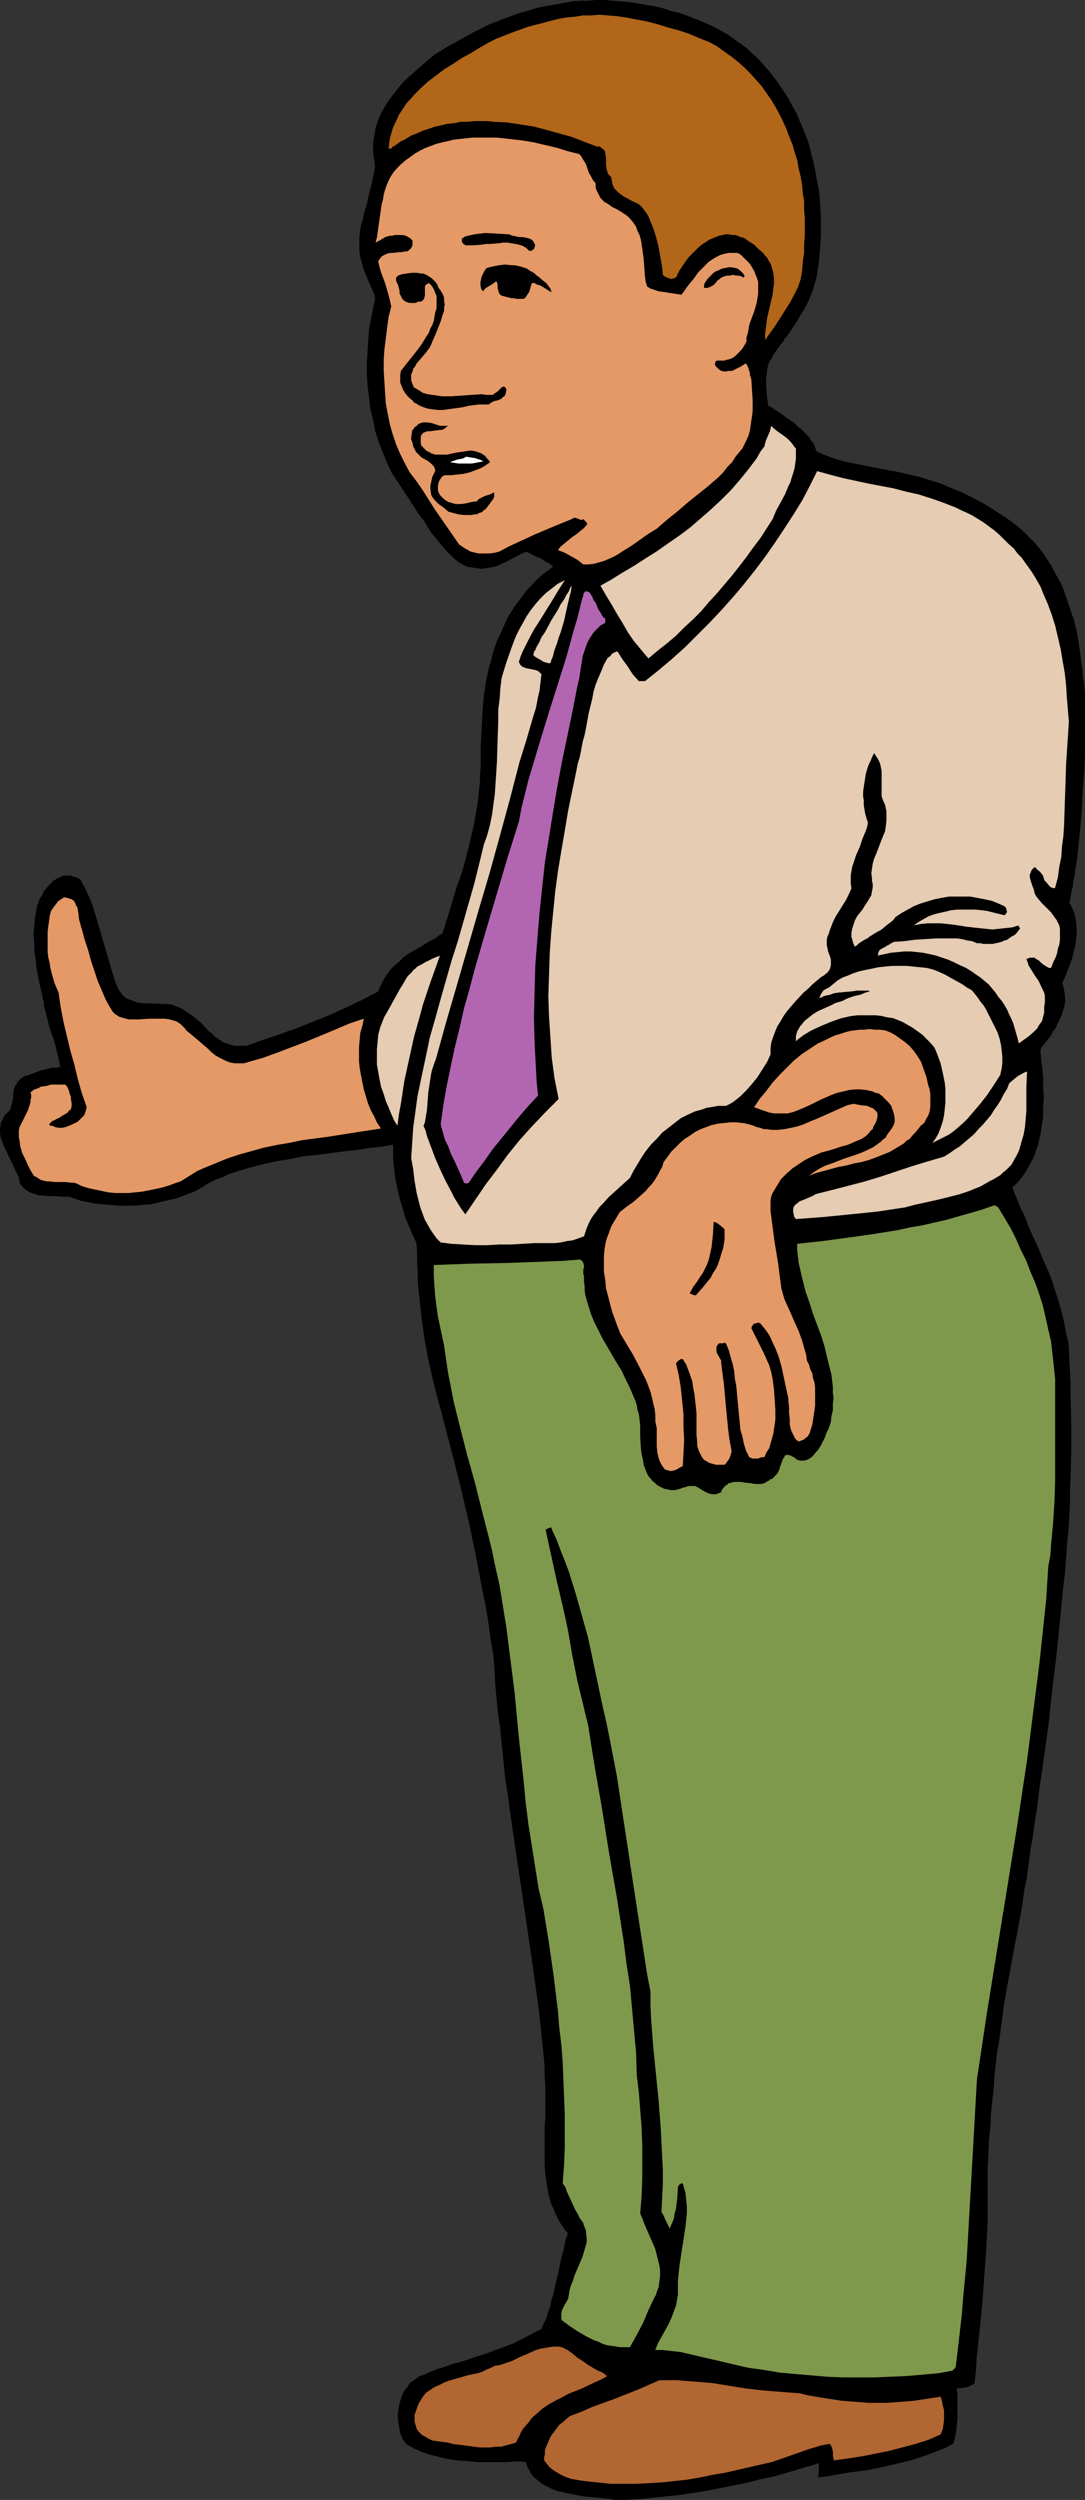
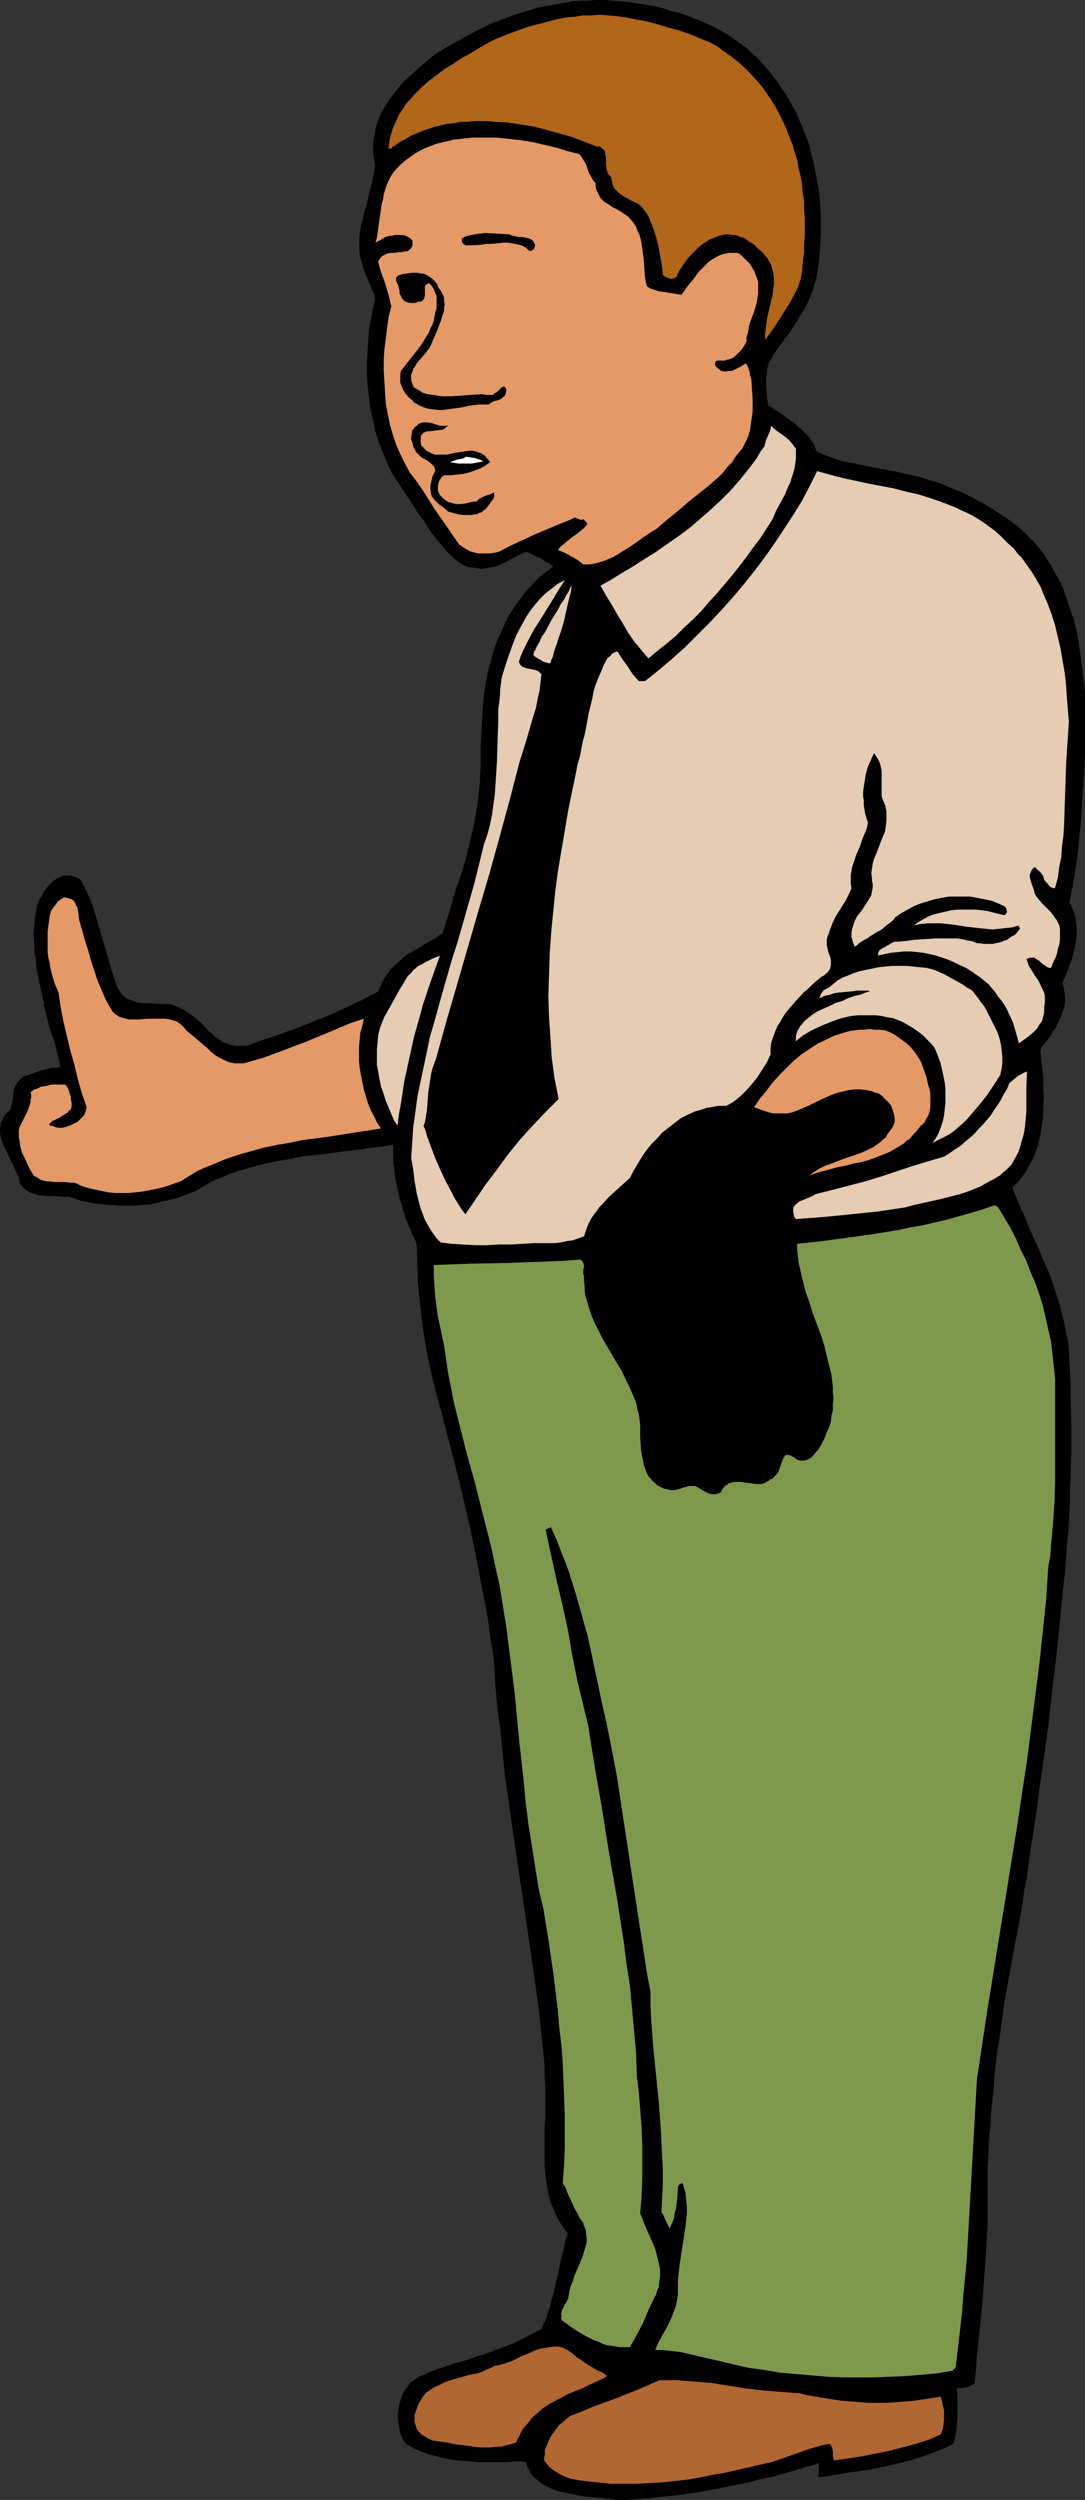
<svg xmlns="http://www.w3.org/2000/svg" xmlns:ns1="http://sodipodi.sourceforge.net/DTD/sodipodi-0.dtd" xmlns:ns2="http://www.inkscape.org/namespaces/inkscape" version="1.0" width="67.65mm" height="155.754mm" id="svg23" ns1:docname="Don't Know.wmf">
  <rect width="100%" height="100%" fill="#333333" stroke="none" />
  <ns1:namedview id="namedview23" pagecolor="#ffffff" bordercolor="#000000" borderopacity="0.25" ns2:showpageshadow="2" ns2:pageopacity="0.0" ns2:pagecheckerboard="0" ns2:deskcolor="#d1d1d1" ns2:document-units="mm" />
  <defs id="defs1">
    <pattern id="WMFhbasepattern" patternUnits="userSpaceOnUse" width="6" height="6" x="0" y="0" />
  </defs>
  <path style="fill:#000000;fill-opacity:1;fill-rule:evenodd;stroke:#000000;stroke-width:0.162px;stroke-linecap:round;stroke-linejoin:round;stroke-miterlimit:4;stroke-dasharray:none;stroke-opacity:1" d="m 178.994,14.301 1.131,1.293 1.131,1.293 1.131,1.454 0.97,1.293 0.97,1.454 0.97,1.454 0.808,1.454 0.808,1.454 0.808,1.454 0.646,1.616 0.646,1.454 0.646,1.616 0.646,1.616 0.485,1.616 0.323,1.616 0.485,1.616 0.323,1.616 0.323,1.778 0.323,1.616 0.323,1.616 0.323,3.393 0.162,3.393 v 3.393 l -0.162,3.393 -0.323,3.393 -0.485,3.393 -0.485,1.778 -0.485,1.616 -0.646,1.616 -0.646,1.454 -0.808,1.454 -0.808,1.293 -0.808,1.454 -0.808,1.131 -0.808,1.293 -0.808,1.131 -0.485,0.485 -0.323,0.646 -0.808,0.97 -0.808,1.131 -0.646,0.97 -0.485,0.97 -0.646,0.97 -0.323,1.293 -0.162,1.293 -0.162,1.293 v 1.293 l 0.162,2.424 0.162,1.293 0.162,1.293 0.323,0.162 0.323,0.162 0.323,0.162 0.646,0.485 0.808,0.485 0.97,0.646 0.808,0.646 0.97,0.646 0.97,0.646 0.808,0.808 0.97,0.808 0.808,0.808 0.808,0.808 0.646,0.97 0.646,0.808 0.323,0.97 0.323,0.808 1.131,0.485 1.131,0.485 2.263,0.808 2.424,0.646 2.424,0.485 2.424,0.485 2.424,0.485 2.586,0.485 2.586,0.485 2.748,0.646 2.748,0.646 1.455,0.485 1.616,0.485 1.455,0.485 1.455,0.646 1.616,0.646 1.616,0.646 1.616,0.808 1.616,0.808 1.778,0.97 1.616,0.97 1.778,1.131 1.778,1.131 1.616,1.131 1.455,1.131 1.293,1.131 1.293,1.293 1.293,1.293 1.131,1.293 0.97,1.293 0.97,1.454 0.97,1.454 0.646,1.293 0.808,1.454 0.808,1.454 0.646,1.454 0.485,1.454 0.485,1.454 0.485,1.454 0.485,1.454 0.485,1.293 0.323,1.454 0.323,1.293 0.485,2.747 0.162,1.293 0.162,1.131 0.162,1.293 0.162,1.131 0.162,0.97 0.162,1.131 v 0.97 l 0.162,0.808 0.162,0.97 v 0.646 l 0.162,1.454 v 1.454 3.07 3.232 3.232 3.393 l -0.162,3.555 -0.485,6.948 -0.162,3.393 -0.323,3.555 -0.323,3.232 -0.323,3.232 -0.485,3.07 -0.162,1.454 -0.323,1.454 -0.162,1.293 -0.323,1.293 -0.162,1.293 -0.323,1.131 0.323,0.485 0.323,0.646 0.485,1.131 0.323,1.131 0.162,1.293 0.162,1.293 v 1.293 l -0.162,1.293 -0.162,1.454 -0.323,1.293 -0.323,1.293 -0.323,1.131 -0.485,1.293 -0.485,1.131 -0.323,0.97 -0.485,0.97 -0.323,0.808 0.323,1.131 0.162,0.97 0.162,1.131 v 1.131 l -0.162,1.131 -0.323,0.97 -0.323,1.131 -0.485,0.97 -0.485,0.97 -0.485,1.131 -0.646,0.808 -0.485,0.97 -1.293,1.616 -0.646,0.808 -0.485,0.808 0.162,2.262 0.323,2.262 0.162,2.262 v 2.262 l 0.162,2.262 -0.162,2.262 v 2.262 l -0.323,2.101 -0.323,2.101 -0.485,2.101 -0.646,1.939 -0.323,0.97 -0.485,0.97 -0.485,0.97 -0.485,0.808 -0.485,0.808 -0.485,0.808 -0.646,0.808 -0.646,0.808 -0.808,0.808 -0.646,0.646 0.97,2.424 0.97,2.424 1.131,2.262 0.808,2.262 0.97,2.101 0.97,2.101 1.778,4.201 0.97,2.101 0.808,2.101 0.646,2.101 0.808,2.424 0.646,2.262 0.646,2.585 0.485,2.585 0.646,2.747 0.162,3.07 0.162,3.07 0.162,3.232 v 3.07 l 0.162,6.464 v 6.464 l -0.162,6.302 -0.162,3.232 v 3.07 l -0.162,3.07 -0.162,2.909 -0.323,2.909 -0.162,2.747 -0.323,4.201 -0.485,4.04 -0.808,8.241 -0.808,7.918 -0.97,7.918 -0.808,7.756 -1.131,7.918 -1.131,7.918 -0.485,4.04 -0.646,4.04 -0.323,2.585 -0.485,2.585 -0.323,2.424 -0.323,2.424 -0.323,2.424 -0.485,2.262 -0.646,4.525 -0.808,4.363 -0.808,4.201 -0.808,4.363 -0.808,4.363 -0.808,4.525 -0.323,2.262 -0.323,2.424 -0.323,2.424 -0.323,2.424 -0.485,2.585 -0.323,2.747 -0.323,2.747 -0.162,2.909 -0.323,2.909 -0.323,3.07 -0.162,3.232 -0.323,3.232 -0.162,3.555 -0.162,3.555 v 2.909 3.07 3.07 3.07 l -0.162,3.232 -0.162,3.393 -0.485,6.464 -0.485,6.625 -0.323,3.232 -0.323,3.07 -0.323,3.232 -0.323,2.909 -0.162,2.909 -0.323,2.909 -0.323,0.323 -0.485,0.162 -0.485,0.323 -0.485,0.162 h -0.485 l -0.485,0.162 h -0.646 l -0.808,0.162 0.162,1.616 v 1.778 1.778 1.939 l -0.162,1.616 -0.162,1.616 -0.162,0.808 -0.162,0.646 -0.162,0.808 -0.323,0.485 -1.939,0.97 -2.101,0.808 -2.101,0.808 -1.939,0.646 -2.101,0.646 -2.101,0.485 -1.939,0.485 -2.101,0.485 -4.041,0.808 -3.879,0.485 -1.939,0.323 -1.778,0.323 -1.778,0.323 -1.778,0.162 v -0.162 -0.323 l 0.162,-0.808 v -0.97 l -0.162,-1.131 -1.131,0.485 -1.293,0.323 -2.586,0.808 -2.748,0.808 -2.909,0.808 -3.071,0.646 -3.071,0.808 -3.232,0.646 -3.232,0.646 -3.232,0.646 -3.232,0.485 -3.232,0.485 -3.232,0.323 -3.071,0.323 -3.071,0.323 -2.748,0.162 h -1.455 -1.293 l -3.879,-0.485 -1.778,-0.162 -1.778,-0.162 -1.778,-0.323 -1.616,-0.323 -1.455,-0.323 -1.455,-0.323 -1.293,-0.485 -1.293,-0.646 -1.131,-0.646 -0.97,-0.808 -0.97,-0.808 -0.323,-0.485 -0.323,-0.485 -0.323,-0.646 -0.323,-0.485 -0.162,-0.646 -0.162,-0.646 -1.293,-0.162 h -1.455 l -1.616,0.162 h -1.616 -3.394 -1.939 l -1.778,-0.162 -1.939,-0.162 -1.939,-0.162 -1.939,-0.323 -1.939,-0.485 -1.939,-0.485 -1.939,-0.646 -1.778,-0.808 -0.808,-0.485 -0.97,-0.485 -0.323,-0.485 -0.485,-0.646 -0.323,-0.808 -0.323,-0.97 -0.162,-0.97 -0.162,-0.97 -0.162,-1.131 v -1.131 l 0.162,-1.131 0.162,-1.131 0.323,-0.97 0.323,-1.131 0.485,-0.97 0.808,-0.97 0.646,-0.97 0.97,-0.646 1.131,-0.808 1.293,-0.485 1.455,-0.646 1.616,-0.646 1.616,-0.485 1.778,-0.646 1.939,-0.485 1.939,-0.646 1.939,-0.646 2.101,-0.646 2.101,-0.808 2.263,-0.808 2.101,-0.808 2.263,-1.131 2.101,-1.131 2.263,-1.131 0.162,-0.323 0.162,-0.485 0.485,-0.97 0.485,-0.97 0.323,-1.293 0.485,-1.293 0.323,-1.616 0.485,-1.454 0.323,-1.616 0.808,-3.393 0.646,-3.232 0.485,-1.616 0.323,-1.616 0.323,-1.454 0.485,-1.293 -0.808,-0.97 -0.646,-0.97 -0.646,-0.97 -0.485,-0.97 -0.485,-0.97 -0.323,-0.97 -0.485,-0.97 -0.323,-0.97 -0.485,-1.939 -0.323,-2.101 -0.323,-2.101 -0.162,-2.262 v -2.262 -2.585 -1.293 -1.454 -1.454 l 0.162,-1.454 v -1.616 -1.616 -3.393 -1.778 l -0.162,-1.939 v -2.101 l -0.162,-1.939 -0.323,-3.232 -0.323,-3.07 -0.323,-3.07 -0.323,-2.909 -0.808,-5.817 -0.808,-5.656 -0.808,-5.494 -0.808,-5.494 -1.616,-10.827 -0.808,-5.494 -0.808,-5.656 -0.808,-5.817 -0.485,-2.909 -0.323,-3.07 -0.323,-3.07 -0.323,-3.232 -0.323,-3.232 -0.485,-3.232 -0.323,-3.393 -0.323,-3.393 -0.162,-3.555 -0.323,-3.717 -0.646,-3.717 -0.485,-3.717 -0.646,-3.878 -0.808,-3.878 -1.455,-7.756 -1.616,-7.756 -1.778,-7.595 -1.939,-7.756 -0.97,-3.717 -0.97,-3.717 -0.97,-3.717 -0.97,-3.555 -1.131,-4.525 -0.97,-4.363 -0.808,-4.363 -0.646,-4.525 -0.485,-4.363 -0.485,-4.525 v -2.262 l -0.162,-2.424 v -2.424 l -0.162,-2.262 -0.646,-1.454 -0.646,-1.454 -0.646,-1.454 -0.646,-1.616 -0.485,-1.616 -0.485,-1.616 -0.485,-1.616 -0.323,-1.454 -0.323,-1.616 -0.323,-1.616 -0.162,-1.454 -0.162,-1.454 -0.162,-1.454 v -1.131 -1.131 -1.131 l -2.748,0.485 -2.909,0.323 -3.071,0.485 -3.071,0.323 -6.142,0.808 -3.232,0.323 -3.071,0.646 -3.071,0.485 -3.071,0.646 -3.071,0.808 -2.909,0.808 -2.748,0.97 -1.293,0.646 -1.455,0.485 -1.293,0.646 -1.131,0.646 -1.293,0.808 -1.131,0.646 -2.101,0.808 -2.101,0.808 -2.101,0.485 -2.101,0.485 -1.939,0.485 -2.101,0.162 -1.939,0.162 h -1.939 -1.778 l -1.939,-0.162 -1.778,-0.162 -1.778,-0.162 -1.616,-0.323 -1.616,-0.323 -1.455,-0.485 -1.455,-0.485 H 15.435 14.788 l -1.616,-0.162 H 11.556 L 9.94,281.411 H 9.132 L 8.323,281.088 7.677,280.926 6.869,280.603 6.384,280.28 5.738,279.795 5.253,279.31 4.768,278.664 4.606,277.533 4.121,276.402 3.636,275.432 3.152,274.301 2.02,272.039 1.535,270.908 1.051,269.938 0.566,268.807 0.242,267.837 0.081,266.706 v -0.97 l 0.162,-0.646 v -0.323 l 0.162,-0.646 0.323,-0.485 0.162,-0.485 0.323,-0.485 0.485,-0.485 0.485,-0.485 0.323,-0.485 0.162,-0.485 0.162,-0.646 0.162,-0.485 0.162,-0.97 v -0.97 l 0.162,-0.97 0.162,-0.485 0.162,-0.485 0.323,-0.323 0.162,-0.485 0.485,-0.485 0.485,-0.485 0.323,-0.162 0.485,-0.323 0.646,-0.162 0.485,-0.162 1.293,-0.485 1.293,-0.485 1.293,-0.323 1.293,-0.323 h 0.646 0.485 l 0.485,-0.162 0.485,0.162 -0.162,-0.97 -0.162,-0.97 -0.485,-1.939 -0.485,-1.939 -1.293,-3.878 -0.485,-1.939 -0.485,-1.939 -0.323,-1.131 v -0.97 l -0.162,-0.323 -0.162,-0.485 v -0.485 L 9.94,233.903 9.778,233.257 9.616,232.61 9.293,231.156 8.97,229.54 8.647,227.763 8.485,225.824 8.162,223.885 v -1.939 l -0.162,-1.939 0.162,-2.101 0.162,-1.778 0.162,-0.97 0.162,-0.97 0.162,-0.808 0.323,-0.808 0.323,-0.97 0.485,-0.646 0.323,-0.808 0.485,-0.646 0.97,-1.131 0.808,-0.808 0.485,-0.323 0.485,-0.323 0.485,-0.162 0.485,-0.323 0.646,-0.162 h 0.485 0.485 0.485 l 0.485,0.162 0.646,0.162 0.485,0.162 0.646,0.323 0.808,1.454 0.808,1.616 0.646,1.454 0.646,1.616 0.485,1.616 0.485,1.616 0.97,3.232 0.97,3.393 0.97,3.232 0.97,3.393 0.485,1.454 0.646,1.616 0.323,0.485 0.323,0.485 0.323,0.485 0.323,0.323 0.808,0.646 0.808,0.323 0.97,0.323 0.808,0.323 1.131,0.162 h 0.97 l 4.041,0.162 h 0.97 l 0.97,0.162 0.808,0.323 0.97,0.323 1.131,0.646 1.131,0.808 0.97,0.646 0.97,0.808 0.97,0.808 1.616,1.778 0.808,0.646 0.808,0.808 0.97,0.646 0.97,0.646 0.97,0.323 1.131,0.323 0.485,0.162 h 0.646 0.646 0.646 0.808 l 0.646,-0.162 1.778,-0.646 1.778,-0.646 1.939,-0.646 1.939,-0.646 4.041,-1.454 4.041,-1.616 4.041,-1.616 3.879,-1.778 1.939,-0.97 1.778,-0.808 1.778,-0.97 1.616,-0.808 0.646,-1.454 0.646,-1.293 0.808,-1.293 0.808,-1.131 0.97,-0.97 1.131,-0.97 0.97,-0.97 1.131,-0.808 1.131,-0.646 1.131,-0.646 1.131,-0.646 0.97,-0.646 1.131,-0.646 0.97,-0.485 0.808,-0.646 0.808,-0.485 0.646,-1.939 0.646,-2.101 0.646,-2.101 0.646,-2.101 0.646,-2.262 0.808,-2.262 0.808,-2.424 0.646,-2.424 0.646,-2.424 0.646,-2.747 0.646,-2.747 0.485,-2.747 0.485,-3.07 0.323,-3.07 0.162,-1.616 v -1.778 l 0.162,-1.616 v -1.778 -2.909 l 0.162,-3.07 0.162,-3.07 0.162,-3.07 0.323,-3.232 0.485,-3.07 0.646,-3.07 0.485,-1.454 0.323,-1.454 0.485,-1.454 0.485,-1.616 0.646,-1.293 0.646,-1.454 0.646,-1.454 0.646,-1.454 0.808,-1.293 0.808,-1.293 0.97,-1.293 0.97,-1.293 0.97,-1.293 1.131,-1.131 1.131,-1.293 1.293,-1.131 1.293,-0.97 1.455,-1.131 -0.485,-0.323 -0.485,-0.485 -0.808,-0.323 -0.646,-0.485 -0.808,-0.485 -0.97,-0.323 -1.131,-0.646 -1.131,-0.485 -0.808,0.323 -0.646,0.323 -1.616,0.808 -1.778,0.97 -0.808,0.323 -0.97,0.485 -0.97,0.323 -0.97,0.162 -0.97,0.162 -0.97,0.162 -1.131,-0.162 -1.131,-0.162 -1.131,-0.162 -0.97,-0.485 -1.131,-0.646 -0.97,-0.808 -0.97,-0.97 -1.131,-1.131 -0.97,-1.131 -0.97,-1.293 -1.131,-1.293 -0.97,-1.454 -0.97,-1.616 -1.131,-1.454 -2.101,-3.232 -4.364,-6.625 -1.131,-2.424 -0.97,-2.424 -0.97,-2.424 -0.808,-2.585 -0.485,-2.585 -0.646,-2.585 -0.323,-2.747 -0.323,-2.747 -0.162,-2.585 V 85.401 l 0.162,-2.585 0.162,-2.747 0.162,-2.424 0.485,-2.585 0.485,-2.424 0.485,-2.262 -0.162,-0.97 -0.323,-0.808 -0.808,-1.778 -0.808,-1.939 -0.485,-1.131 -0.323,-0.97 -0.323,-1.293 -0.323,-1.131 -0.162,-1.454 v -1.454 -1.454 l 0.162,-1.616 0.162,-0.808 0.162,-0.97 0.323,-0.808 0.162,-0.97 0.162,-0.646 0.162,-0.646 0.485,-1.454 0.323,-1.616 0.808,-3.232 0.323,-1.616 0.162,-0.646 0.162,-0.646 v -0.646 l 0.162,-0.485 -0.162,-1.131 -0.162,-1.131 -0.162,-1.131 V 34.823 33.853 l 0.162,-1.131 0.162,-0.97 0.162,-0.97 0.162,-0.808 0.323,-0.97 0.323,-0.97 0.323,-0.808 0.97,-1.778 0.97,-1.616 1.131,-1.454 1.131,-1.454 1.293,-1.616 1.455,-1.293 1.455,-1.293 1.455,-1.293 3.071,-2.585 3.232,-1.939 3.232,-1.778 3.232,-1.778 3.232,-1.616 1.778,-0.646 1.616,-0.646 1.778,-0.646 1.778,-0.646 1.778,-0.485 1.616,-0.485 1.778,-0.485 1.939,-0.323 1.778,-0.323 1.778,-0.323 1.778,-0.323 1.939,-0.162 h 1.778 l 1.939,-0.162 h 1.939 l 1.939,0.162 1.939,0.162 1.939,0.162 1.939,0.323 1.939,0.323 2.101,0.323 1.939,0.485 1.939,0.646 2.101,0.485 2.586,0.97 2.424,0.97 2.586,1.131 2.424,1.293 1.131,0.646 1.131,0.808 1.131,0.808 1.131,0.808 1.131,0.808 0.97,0.97 1.131,0.97 z" id="path1" />
  <path style="fill:#b26619;fill-opacity:1;fill-rule:evenodd;stroke:none" d="m 167.196,9.938 1.778,0.97 1.778,1.293 1.616,1.131 1.616,1.293 1.455,1.293 1.455,1.454 1.293,1.454 1.293,1.454 1.131,1.616 1.131,1.616 0.97,1.616 0.97,1.778 0.808,1.616 0.808,1.778 0.646,1.778 0.808,1.939 0.485,1.778 0.646,1.939 0.323,1.939 0.485,1.939 0.323,1.939 0.162,1.939 0.323,1.939 v 2.101 l 0.162,1.939 v 2.101 1.939 l -0.162,2.101 v 1.939 l -0.323,2.101 -0.162,2.101 -0.323,1.939 -0.323,0.97 -0.323,0.97 -0.97,1.939 -0.97,1.778 -1.131,1.778 -2.263,3.555 -2.424,3.393 v -1.293 l 0.162,-1.293 0.162,-1.293 0.162,-1.293 0.646,-2.747 0.646,-2.747 0.162,-1.293 0.162,-1.293 v -1.293 l -0.162,-1.293 -0.162,-0.646 -0.162,-0.485 -0.162,-0.646 -0.323,-0.646 -0.323,-0.485 -0.323,-0.646 -0.485,-0.485 -0.485,-0.646 -1.131,-0.97 -0.97,-0.97 -1.293,-0.808 -0.646,-0.485 -0.485,-0.323 -0.808,-0.162 -0.646,-0.323 -0.646,-0.162 h -0.646 l -0.808,-0.162 h -0.646 l -0.808,0.162 -0.808,0.162 -0.808,0.323 -0.808,0.323 -0.808,0.323 -0.646,0.485 -0.808,0.485 -0.808,0.646 -0.646,0.646 -0.646,0.646 -1.293,1.293 -1.131,1.616 -0.97,1.454 -0.808,1.616 -0.485,0.162 -0.485,0.162 h -0.323 l -0.323,-0.162 -0.485,-0.162 -0.646,-0.323 -0.323,-0.323 -0.162,-1.778 -0.323,-1.778 -0.323,-1.778 -0.323,-1.778 -0.485,-1.778 -0.485,-1.616 -0.646,-1.616 -0.646,-1.616 -0.485,-0.808 -0.485,-0.646 -0.485,-0.646 -0.646,-0.646 -0.808,-0.485 -0.808,-0.323 -1.455,-0.808 -0.646,-0.323 -0.646,-0.485 -0.646,-0.485 -0.485,-0.485 -0.485,-0.485 -0.323,-0.808 -0.162,-0.323 v -0.485 l -0.162,-0.485 v -0.485 l -0.323,-0.323 -0.485,-0.485 -0.162,-0.485 -0.162,-0.646 -0.162,-1.131 v -0.646 -1.131 l -0.162,-0.646 v -0.485 l -0.323,-0.485 -0.323,-0.323 -0.485,-0.323 -0.162,-0.162 h -0.323 -0.485 l -0.323,-0.162 -2.586,-0.97 -2.909,-1.131 -2.909,-0.808 -2.909,-0.808 -3.071,-0.808 -3.071,-0.485 -3.232,-0.485 -3.071,-0.162 -1.616,-0.162 h -1.616 -1.455 l -1.616,0.162 h -1.616 l -1.455,0.323 -1.616,0.162 -1.455,0.323 -1.455,0.323 -1.455,0.485 -1.455,0.485 -1.455,0.646 -1.293,0.485 -1.293,0.808 -1.293,0.646 -1.293,0.97 h -0.162 l -0.162,0.162 -0.323,0.162 V 34.823 l -0.162,0.162 h -0.162 -0.323 -0.162 l 0.162,-1.293 0.162,-1.131 0.323,-1.131 0.323,-1.131 0.485,-1.131 0.485,-0.97 0.485,-1.131 0.646,-0.97 0.646,-0.97 0.646,-0.97 0.808,-0.808 0.808,-0.97 1.616,-1.616 1.778,-1.616 1.939,-1.454 1.939,-1.454 2.101,-1.293 1.939,-1.293 2.101,-1.131 2.101,-1.293 1.939,-1.131 1.939,-0.97 3.717,-1.454 3.556,-1.293 1.778,-0.485 1.939,-0.485 1.778,-0.485 1.939,-0.485 1.778,-0.323 1.939,-0.162 1.939,-0.323 h 1.939 l 2.101,-0.162 1.939,0.162 2.101,0.162 2.101,0.323 2.586,0.485 2.586,0.485 2.424,0.646 2.586,0.808 2.424,0.646 2.424,0.808 2.263,0.97 z" id="path2" />
  <path style="fill:#e59966;fill-opacity:1;fill-rule:evenodd;stroke:none" d="m 136.488,36.277 0.323,0.323 0.323,0.485 0.485,0.808 0.485,0.808 0.323,0.97 0.323,0.97 0.485,0.808 0.485,0.97 0.323,0.323 0.323,0.485 v 0.808 l 0.162,0.646 0.323,0.646 0.323,0.646 0.323,0.646 0.485,0.485 0.485,0.485 0.646,0.323 1.131,0.808 1.293,0.646 1.293,0.808 0.485,0.323 0.485,0.323 0.808,0.808 0.646,0.808 0.646,0.97 0.323,0.97 0.485,0.97 0.323,1.131 0.162,0.97 0.162,1.131 0.323,2.262 0.162,2.262 0.162,2.101 0.162,1.131 0.323,1.131 0.808,0.485 0.97,0.323 0.97,0.323 1.131,0.162 2.101,0.323 2.101,0.323 0.646,-0.808 0.646,-0.97 0.646,-0.808 0.808,-0.97 1.293,-1.778 0.808,-0.808 0.808,-0.808 0.808,-0.808 0.97,-0.646 0.808,-0.485 0.97,-0.485 1.131,-0.323 0.97,-0.162 h 0.646 0.485 0.646 l 0.485,0.162 0.646,0.485 0.646,0.646 0.646,0.646 0.646,0.646 0.485,0.808 0.485,0.808 0.323,0.808 0.323,0.808 0.323,0.97 v 0.97 0.97 0.97 l -0.162,0.97 -0.162,0.97 -0.485,1.778 -0.646,1.778 -0.646,1.778 -0.323,1.939 -0.323,0.97 v 0.97 l -0.323,0.646 -0.485,0.808 -0.485,0.646 -0.646,0.646 -0.646,0.646 -0.646,0.485 -0.808,0.323 -0.808,0.162 -0.323,0.162 h -0.485 -0.323 -0.808 -0.162 l -0.323,0.162 v 0.162 l -0.162,0.323 v 0.323 l 0.162,0.323 0.323,0.323 0.485,0.485 0.323,0.162 0.162,0.162 0.97,0.162 0.808,-0.162 h 0.808 l 0.646,-0.323 0.646,-0.323 0.646,-0.323 1.293,-0.808 0.323,0.485 0.162,0.323 0.162,0.485 0.162,0.485 0.162,0.485 v 0.485 l 0.162,0.485 0.162,0.485 0.162,2.424 0.162,2.585 v 2.424 l -0.162,1.293 -0.162,1.131 -0.162,1.131 -0.162,1.131 -0.323,1.131 -0.485,1.131 -0.485,0.97 -0.485,0.97 -0.808,0.97 -0.808,0.97 -0.808,1.293 -1.131,1.131 -0.97,1.293 -1.131,1.131 -2.424,2.101 -2.424,1.939 -2.424,1.939 -2.424,2.101 -2.424,1.939 -2.424,2.101 -2.101,1.293 -3.879,2.747 -2.101,1.293 -0.97,0.646 -1.131,0.646 -1.131,0.485 -1.131,0.485 -1.131,0.323 -1.131,0.323 -1.293,0.162 h -1.293 l -1.455,-1.131 -1.455,-0.808 -1.455,-0.808 -1.616,-0.646 0.646,-0.808 0.97,-0.808 1.778,-1.454 0.97,-0.646 0.97,-0.808 0.808,-0.646 0.808,-0.97 -0.162,-0.162 v -0.162 l -0.323,-0.323 -0.162,-0.162 -0.323,-0.323 -0.323,0.162 h -0.323 l -0.323,-0.162 -0.485,-0.162 -0.323,-0.162 h -0.323 l -0.323,0.162 h -0.162 l -0.162,0.162 -4.364,1.778 -4.202,1.778 -2.101,0.97 -2.101,0.97 -2.101,0.97 -2.101,1.131 -1.131,0.323 -1.293,0.162 h -1.293 -1.293 l -1.293,-0.323 -0.646,-0.162 -0.485,-0.323 -0.646,-0.323 -0.485,-0.323 -0.485,-0.323 -0.485,-0.323 -1.455,-2.101 -1.455,-2.101 -2.909,-4.201 -2.748,-4.363 -1.455,-2.101 -1.616,-2.101 -1.131,-2.101 -1.131,-2.262 -0.97,-2.262 -0.808,-2.424 -0.646,-2.262 -0.485,-2.424 -0.485,-2.585 -0.162,-2.424 -0.162,-2.585 -0.162,-2.585 v -2.585 l 0.162,-2.424 0.323,-2.585 0.323,-2.585 0.323,-2.424 0.646,-2.585 -0.323,-1.454 -0.323,-1.293 -0.808,-2.747 -0.485,-1.293 -0.485,-1.293 -0.323,-1.131 -0.323,-1.293 0.162,-0.485 0.323,-0.323 0.323,-0.485 0.646,-0.323 0.646,-0.323 0.646,-0.162 h 0.646 L 93.982,59.385 h 0.646 l 0.646,-0.162 h 0.646 l 0.485,-0.323 0.323,-0.323 0.162,-0.162 0.162,-0.323 0.162,-0.323 v -0.323 -0.323 -0.485 l -0.485,-0.485 -0.485,-0.323 -0.646,-0.323 -0.646,-0.162 H 94.305 93.659 93.012 l -0.646,0.162 h -0.485 l -0.485,0.162 -0.646,0.162 -0.485,0.323 -0.808,0.485 -0.97,0.485 0.323,-1.131 0.162,-1.131 0.323,-2.262 0.323,-2.262 0.323,-2.262 0.323,-1.131 0.162,-1.131 0.323,-1.131 0.323,-0.97 0.485,-1.131 0.485,-0.97 0.646,-0.97 0.808,-0.97 0.97,-0.97 1.131,-0.97 1.131,-0.808 1.131,-0.808 1.131,-0.646 1.293,-0.646 1.293,-0.485 1.293,-0.485 1.293,-0.323 1.455,-0.323 1.293,-0.323 1.455,-0.162 1.455,-0.162 1.455,-0.162 h 1.293 1.616 2.909 l 2.909,0.323 2.909,0.323 2.909,0.485 2.748,0.646 2.748,0.646 2.586,0.808 z" id="path3" />
  <path style="fill:#000000;fill-opacity:1;fill-rule:evenodd;stroke:none" d="m 125.821,57.122 0.162,0.323 0.162,0.323 -0.162,0.323 v 0.323 l -0.323,0.323 -0.162,0.162 -0.323,0.162 h -0.485 l -0.646,-0.646 -0.808,-0.485 -0.97,-0.323 -0.808,-0.162 -0.97,-0.162 -0.97,-0.162 h -0.97 l -0.97,0.162 -2.101,0.162 h -0.97 l -0.97,0.162 -1.939,0.162 h -0.97 -0.97 l -0.162,-0.162 -0.323,-0.162 -0.323,-0.485 v -0.323 -0.323 -0.162 l 0.323,-0.162 0.485,-0.323 0.646,-0.162 1.455,-0.323 1.293,-0.162 1.293,-0.162 5.657,0.323 0.323,0.162 0.485,0.162 0.808,0.162 0.808,0.162 h 0.808 l 0.808,0.162 0.646,0.162 0.323,0.162 0.323,0.162 0.323,0.323 z" id="path4" />
-   <path style="fill:#000000;fill-opacity:1;fill-rule:evenodd;stroke:none" d="m 175.277,65.364 -0.646,-0.323 -0.646,-0.162 h -0.646 l -0.646,-0.162 -0.646,0.162 h -0.646 l -0.646,0.162 -0.808,0.323 -0.323,0.323 -0.485,0.323 -0.808,0.97 -0.485,0.323 -0.646,0.323 -0.485,0.162 h -0.323 -0.485 v -0.646 l 0.162,-0.485 0.323,-0.485 0.323,-0.485 0.485,-0.485 0.485,-0.485 0.485,-0.485 0.485,-0.323 0.808,-0.323 0.646,-0.323 0.808,-0.162 0.808,-0.162 h 0.646 l 0.808,0.162 0.646,0.162 0.646,0.485 0.323,0.323 0.323,0.323 0.323,0.485 v 0.162 z" id="path5" />
-   <path style="fill:#000000;fill-opacity:1;fill-rule:evenodd;stroke:none" d="m 130.023,68.757 -0.485,-0.162 -0.485,-0.323 -1.293,-0.808 -0.646,-0.323 -0.646,-0.162 -0.485,-0.323 h -0.646 l -0.162,0.485 -0.323,1.131 -0.162,0.485 -0.323,0.485 -0.323,0.485 -0.323,0.485 -0.485,0.162 h -0.808 -0.808 l -0.485,-0.162 h -0.646 l -1.293,-0.323 -1.131,-0.323 -0.323,-0.323 -0.162,-0.323 -0.162,-0.485 -0.162,-0.485 v -0.97 l -0.162,-0.485 -0.162,-0.323 -0.323,0.323 -0.485,0.323 -0.485,0.323 -0.323,0.162 -0.485,0.323 -0.323,0.162 -0.323,0.323 -0.323,0.485 -0.323,-0.323 -0.162,-0.323 -0.162,-0.808 v -0.646 l 0.162,-0.808 0.162,-0.646 0.323,-0.646 0.323,-0.646 0.485,-0.646 1.293,-0.323 1.616,-0.323 1.455,-0.162 1.616,0.162 h 0.646 l 0.808,0.162 0.646,0.162 1.455,0.485 0.646,0.485 0.646,0.323 0.485,0.323 0.485,0.485 0.485,0.323 1.131,0.97 0.646,0.485 0.485,0.646 0.485,0.646 0.162,0.485 z" id="path6" />
  <path style="fill:#000000;fill-opacity:1;fill-rule:evenodd;stroke:none" d="m 103.356,67.787 0.485,0.646 0.485,0.808 0.323,0.808 v 0.808 l 0.162,0.808 -0.162,0.808 v 0.808 l -0.323,0.808 -0.485,1.616 -0.646,1.616 -0.646,1.616 -0.646,1.454 -0.323,0.808 -0.323,0.646 -0.485,0.646 -0.485,0.646 -0.97,1.131 -1.131,1.293 -0.323,0.646 -0.485,0.646 -0.162,0.646 -0.323,0.646 v 0.808 0.646 l 0.323,0.808 0.162,0.485 0.162,0.323 1.131,0.646 0.97,0.646 1.131,0.323 1.131,0.162 1.131,0.162 1.131,0.162 h 1.131 1.131 l 4.687,-0.323 2.424,-0.162 1.131,0.162 h 1.131 0.323 l 0.162,-0.162 0.485,-0.323 0.485,-0.323 0.485,-0.485 0.323,-0.323 0.162,-0.162 0.323,-0.162 h 0.162 0.162 l 0.162,0.162 0.162,0.162 0.162,0.485 -0.162,0.485 v 0.323 l -0.162,0.323 -0.162,0.323 -0.323,0.162 -0.485,0.485 -0.808,0.323 -0.808,0.162 -0.646,0.323 -0.646,0.485 h -1.131 -1.293 l -2.424,0.323 -1.293,0.323 -1.131,0.162 -2.424,0.323 -1.131,0.162 h -1.131 l -1.293,-0.162 -1.131,-0.162 -0.97,-0.323 -1.131,-0.485 -0.485,-0.323 -0.646,-0.323 -0.323,-0.485 -0.646,-0.485 -0.646,-0.646 -0.485,-0.646 -0.485,-0.808 -0.323,-0.808 -0.323,-0.808 V 89.279 88.31 l 0.162,-0.97 1.131,-1.454 1.293,-1.616 1.293,-1.616 1.293,-1.778 0.97,-1.616 0.646,-0.97 0.323,-0.97 0.485,-0.808 0.323,-0.97 0.162,-0.97 0.162,-0.97 0.323,-0.97 v -0.97 -0.97 -0.97 l -0.323,-0.808 -0.323,-0.808 -0.485,-0.808 -0.646,-0.646 -0.323,0.162 -0.323,0.162 -0.162,0.162 -0.162,0.323 v 0.323 1.939 l -0.162,0.323 v 0.323 l -0.162,0.162 -0.323,0.323 -0.323,0.162 h -0.485 l -0.808,0.323 h -0.646 -0.646 l -0.646,-0.162 -0.646,-0.323 -0.485,-0.485 -0.323,-0.646 -0.323,-0.646 V 68.757 68.434 L 93.982,67.787 93.821,67.141 93.497,66.495 93.336,66.172 v -0.323 -0.162 -0.323 l 0.162,-0.162 0.323,-0.323 0.485,-0.162 0.485,-0.162 1.131,-0.162 1.131,-0.162 h 1.293 l 0.646,0.162 h 0.646 l 0.485,0.162 0.646,0.323 0.485,0.323 0.485,0.323 0.485,0.485 0.485,0.485 0.323,0.485 z" id="path7" />
  <path style="fill:#000000;fill-opacity:1;fill-rule:evenodd;stroke:none" d="m 105.619,100.267 -0.485,0.323 -0.323,0.323 -0.646,0.323 h -0.485 l -1.293,0.162 -1.131,0.162 h -0.646 l -0.323,0.162 -0.485,0.162 -0.323,0.323 -0.323,0.485 v 0.162 0.323 0.323 0.485 0.485 l 0.162,0.485 0.485,0.485 0.323,0.323 0.485,0.485 0.485,0.162 0.485,0.323 0.485,0.162 0.485,0.162 h 0.485 1.131 1.131 l 2.263,-0.485 1.131,-0.162 1.131,-0.162 1.131,-0.162 0.97,0.162 0.485,0.162 0.97,0.323 0.485,0.323 0.485,0.323 0.323,0.485 0.485,0.485 0.323,0.485 -1.131,0.808 -1.131,0.646 -1.293,0.485 -1.293,0.485 -1.455,0.323 -1.455,0.162 -1.455,0.162 h -1.455 l -0.646,0.323 -0.323,0.485 -0.323,0.485 -0.162,0.485 -0.162,0.646 v 0.646 0.485 l 0.162,0.485 0.323,0.646 0.485,0.485 0.485,0.485 0.485,0.323 0.485,0.323 0.646,0.162 0.485,0.162 0.646,0.162 h 1.293 l 1.131,-0.162 1.293,-0.323 1.293,-0.162 0.323,-0.485 0.646,-0.323 0.97,-0.485 1.131,-0.323 0.97,-0.485 v 0.485 0.485 l -0.162,0.485 -0.323,0.485 -0.485,0.646 -0.485,0.646 -0.485,0.646 -0.485,0.323 -0.485,0.485 -0.646,0.162 -0.485,0.323 h -0.646 l -0.646,0.162 h -0.646 -1.131 l -1.293,-0.162 -1.293,-0.323 -1.131,-0.323 -1.131,-0.97 -1.131,-0.808 -0.97,-0.97 -0.485,-0.646 -0.323,-0.646 -0.162,-1.454 v -0.646 l 0.162,-0.646 0.162,-0.808 0.162,-0.646 0.323,-0.646 0.323,-0.646 v -0.323 l -0.162,-0.485 -0.162,-0.323 -0.323,-0.323 -0.485,-0.485 -0.646,-0.485 -1.455,-0.808 -0.646,-0.646 -0.646,-0.646 -0.323,-0.646 -0.323,-0.646 -0.162,-0.808 -0.323,-0.808 v -0.646 l 0.162,-0.808 v -0.323 l 0.162,-0.485 0.323,-0.323 0.162,-0.323 0.485,-0.323 0.485,-0.485 0.485,-0.162 0.485,-0.162 h 0.485 0.485 l 1.131,0.162 0.97,0.323 0.97,0.323 h 0.97 0.485 z" id="path8" />
  <path style="fill:#e5ccb2;fill-opacity:1;fill-rule:evenodd;stroke:none" d="m 187.56,105.6 v 1.293 1.131 l -0.162,1.131 -0.162,1.131 -0.323,1.131 -0.323,0.97 -0.323,1.131 -0.485,0.97 -0.808,1.939 -2.101,3.878 -0.808,1.939 -1.455,2.262 -1.455,2.262 -1.616,2.101 -1.616,2.262 -1.616,2.101 -1.778,2.262 -1.778,2.101 -1.778,2.101 -1.939,2.101 -1.778,2.101 -1.939,1.939 -2.101,1.939 -1.939,1.939 -2.101,1.778 -2.263,1.778 -2.101,1.778 -0.97,-1.131 -0.808,-0.97 -1.616,-1.939 -1.455,-2.101 -1.293,-2.262 -1.293,-2.101 -1.293,-2.262 -1.293,-2.101 -1.293,-2.262 2.586,-1.454 2.586,-1.616 2.748,-1.616 2.748,-1.778 2.586,-1.616 2.748,-1.939 2.586,-1.778 2.586,-1.939 2.424,-2.101 2.424,-2.101 2.424,-2.262 2.263,-2.262 2.101,-2.424 2.101,-2.585 1.939,-2.585 0.808,-1.454 0.97,-1.293 0.323,-1.293 0.485,-1.131 0.485,-1.131 0.323,-1.293 0.646,0.646 0.808,0.646 1.616,1.131 0.808,0.646 0.646,0.646 0.646,0.808 0.323,0.485 z" id="path9" />
  <path style="fill:#ffffff;fill-opacity:1;fill-rule:evenodd;stroke:none" d="m 113.861,108.67 -0.97,0.162 -0.808,0.162 -0.97,0.162 h -1.131 -0.97 -0.97 l -0.97,-0.162 -0.97,-0.162 0.323,-0.162 0.485,-0.162 0.97,-0.323 0.97,-0.162 0.485,-0.162 0.485,-0.323 0.97,0.162 1.131,0.162 0.97,0.323 0.485,0.162 z" id="path10" />
  <path style="fill:#e5ccb2;fill-opacity:1;fill-rule:evenodd;stroke:none" d="m 237.824,128.223 1.131,0.97 0.808,1.131 0.97,0.97 0.808,1.131 0.808,1.131 0.808,1.131 0.808,1.293 0.646,1.131 0.646,1.131 0.485,1.293 1.131,2.585 0.97,2.585 0.808,2.585 0.646,2.747 0.646,2.747 0.485,2.909 0.485,2.747 0.323,2.909 0.162,2.747 0.485,5.817 -0.162,2.585 -0.162,2.424 -0.323,5.009 -0.162,4.848 -0.162,4.848 -0.162,4.848 -0.162,2.424 -0.323,2.424 -0.162,2.424 -0.485,2.424 -0.323,2.424 -0.646,2.424 -0.323,0.162 -0.485,-0.162 -0.323,-0.162 -0.323,-0.323 -0.646,-0.808 -0.323,-0.323 -0.162,-0.162 v -0.162 l -0.162,-0.485 -0.162,-0.485 -0.646,-0.808 -0.808,-0.646 -0.162,-0.323 h -0.162 l -0.162,-0.162 -0.323,0.323 -0.323,0.323 -0.162,0.323 -0.162,0.485 -0.162,0.323 v 0.485 l 0.162,0.808 0.485,1.454 0.323,0.808 0.162,0.808 0.323,0.646 0.485,0.646 0.97,1.131 1.131,1.131 0.97,0.97 0.808,1.131 0.485,0.646 0.323,0.646 0.323,0.646 0.162,0.808 v 0.646 0.97 0.97 l -0.162,1.131 -0.323,0.97 -0.162,0.97 -0.323,0.97 -0.485,0.97 -0.646,1.616 h -0.485 l -0.323,-0.162 -0.808,-0.485 -0.646,-0.485 -0.646,-0.646 -0.646,-0.323 -0.323,-0.323 h -0.323 -0.485 -0.323 l -0.323,0.162 -0.485,0.162 0.323,0.808 0.162,0.646 0.808,1.293 0.808,1.293 0.808,1.131 0.646,1.454 0.323,0.646 0.323,0.646 0.162,0.808 v 0.808 0.808 l -0.162,0.808 v 0.646 0.808 l -0.162,0.646 -0.162,0.646 -0.162,0.646 -0.323,0.485 -0.485,0.646 -0.323,0.646 -0.97,0.97 -1.131,0.97 -1.131,0.808 -1.131,0.808 -0.323,-1.293 -0.323,-1.131 -0.323,-1.131 -0.323,-1.131 -0.485,-1.131 -0.485,-0.97 -0.485,-1.131 -0.646,-1.131 -0.646,-0.97 -0.808,-0.97 -0.646,-0.97 -0.808,-0.97 -0.808,-0.97 -0.97,-0.808 -0.97,-0.808 -0.97,-0.646 -1.131,-0.808 -1.293,-0.808 -1.455,-0.646 -1.293,-0.646 -1.455,-0.646 -1.455,-0.485 -1.455,-0.485 -1.455,-0.323 -1.455,-0.323 -1.455,-0.162 -1.616,-0.162 h -1.455 l -1.616,0.162 -1.616,0.162 -1.455,0.323 -1.616,0.323 0.162,-0.323 v -0.323 l 0.323,-0.646 0.485,-0.323 0.646,-0.323 0.485,-0.323 0.646,-0.323 0.485,-0.323 0.646,-0.323 2.424,-0.162 2.424,-0.323 2.424,-0.162 2.586,-0.162 h 2.424 1.293 1.293 l 1.131,0.162 1.293,0.323 1.131,0.162 1.131,0.485 h 0.808 l 0.646,0.162 h 1.455 0.808 l 1.455,-0.323 0.646,-0.162 0.646,-0.323 0.646,-0.162 0.646,-0.485 0.485,-0.323 0.646,-0.323 0.485,-0.485 0.485,-0.646 0.323,-0.485 -0.162,-0.162 -0.162,-0.162 v -0.162 -0.162 l -1.616,0.485 -1.616,0.162 -1.455,0.162 -1.616,0.162 -1.455,-0.162 -1.616,-0.162 -2.909,-0.323 -3.071,-0.485 -1.455,-0.162 -1.616,-0.162 h -1.455 -1.616 l -1.616,0.162 -1.616,0.323 1.131,-0.808 1.131,-0.646 1.131,-0.646 1.293,-0.485 1.293,-0.323 1.455,-0.323 1.293,-0.323 1.455,-0.162 h 1.455 1.455 1.455 l 1.455,0.162 1.293,0.162 1.293,0.323 1.293,0.323 1.293,0.323 h 0.323 l 0.162,-0.323 0.162,-0.162 0.162,-0.323 -0.162,-0.323 v -0.323 l -0.162,-0.323 -0.323,-0.323 -1.455,-0.646 -1.616,-0.646 -1.616,-0.323 -1.616,-0.323 -1.778,-0.323 h -1.616 -1.778 -1.616 l -1.778,0.323 -1.616,0.323 -1.616,0.485 -1.616,0.485 -1.616,0.646 -1.455,0.808 -1.455,0.808 -1.455,0.97 -0.323,0.485 -0.485,0.485 -1.293,0.97 -1.131,0.97 -1.455,0.808 -1.293,0.808 -0.646,0.485 -0.646,0.323 -1.293,0.808 -0.485,0.485 -0.485,0.323 -0.323,-0.646 -0.162,-0.485 -0.162,-0.646 -0.162,-0.485 v -0.485 -0.485 l 0.162,-0.97 0.323,-0.97 0.323,-0.97 0.485,-0.97 0.646,-0.808 0.646,-0.808 0.485,-0.808 0.646,-0.97 0.485,-0.808 0.485,-0.808 0.162,-0.97 0.162,-0.808 v -0.485 -0.485 l -0.162,-0.485 v -0.646 l -0.162,-1.293 0.162,-1.131 0.162,-1.131 0.323,-1.131 0.485,-1.131 1.616,-4.201 0.485,-1.131 0.162,-1.131 0.162,-1.293 v -1.131 -0.646 -0.646 l -0.162,-0.646 -0.162,-0.808 -0.323,-0.646 -0.323,-0.808 -0.162,-0.646 v -0.808 -1.293 -1.454 -1.454 -0.808 l -0.162,-0.808 -0.162,-0.808 -0.323,-0.808 -0.485,-0.808 -0.646,-0.97 -0.485,0.97 -0.323,0.808 -0.485,0.97 -0.323,0.97 -0.323,1.131 -0.162,0.97 -0.162,1.131 -0.162,0.97 -0.162,1.131 v 1.131 l 0.162,0.97 v 1.131 l 0.162,0.97 0.162,0.97 0.323,1.131 0.323,0.97 -0.162,0.97 -0.323,0.97 -0.808,1.939 -0.646,1.939 -0.808,1.778 -0.646,1.939 -0.323,0.97 -0.162,0.97 -0.162,0.97 v 0.97 0.97 l 0.162,1.131 -0.646,1.454 -0.646,1.293 -0.808,1.293 -0.808,1.293 -0.808,1.293 -0.646,1.293 -0.485,1.293 -0.323,0.808 -0.162,0.646 -0.323,0.646 -0.162,0.808 v 0.646 0.646 l 0.323,1.454 0.485,1.293 0.162,0.646 v 0.646 0.646 l -0.162,0.646 -0.162,0.485 -0.323,0.323 -0.162,0.323 -0.323,0.162 -0.323,0.323 -0.485,0.323 -0.323,0.162 -2.101,1.778 -0.97,0.97 -1.131,0.97 -1.939,2.101 -0.97,1.131 -0.97,1.131 -0.808,1.131 -0.646,1.131 -0.808,1.293 -0.485,1.131 -0.485,1.293 -0.485,1.454 -0.162,1.293 v 1.454 l -0.808,1.778 -1.131,1.778 -1.131,1.778 -1.293,1.616 -1.293,1.454 -0.808,0.808 -0.646,0.646 -1.616,1.293 -0.808,0.485 -0.97,0.485 h -0.97 -0.97 l -0.808,0.162 -0.97,0.162 -0.97,0.162 -0.808,0.323 -1.778,0.485 -1.778,0.808 -1.616,0.808 -1.455,1.131 -1.455,1.131 -1.455,1.131 -1.293,1.454 -1.293,1.293 -1.293,1.616 -0.97,1.454 -0.97,1.616 -0.97,1.616 -0.808,1.616 -1.616,1.454 -1.616,1.454 -1.778,1.616 -1.455,1.616 -0.808,0.808 -0.646,0.97 -0.646,0.808 -0.646,0.97 -0.485,0.97 -0.485,1.131 -0.323,0.97 -0.323,0.97 -1.293,0.485 -1.455,0.485 -1.293,0.162 -1.455,0.323 -1.455,0.162 h -1.616 -1.616 -1.616 l -5.495,0.323 h -2.748 l -2.748,0.162 h -2.909 l -2.748,-0.162 -2.748,-0.162 -2.586,-0.323 -0.97,-0.97 -0.808,-1.131 -0.646,-0.97 -0.646,-1.131 -0.646,-1.131 -0.485,-1.293 -0.485,-1.293 -0.323,-1.131 -0.323,-1.293 -0.323,-1.293 -0.485,-2.747 -0.323,-2.747 -0.485,-2.747 0.162,-2.424 0.162,-2.424 0.162,-2.424 0.323,-2.262 0.646,-4.848 0.97,-4.686 0.97,-4.525 0.97,-4.686 1.293,-4.525 1.293,-4.686 2.586,-9.049 1.455,-4.525 1.293,-4.525 1.293,-4.525 1.293,-4.525 1.131,-4.525 1.131,-4.686 0.808,-2.262 0.646,-2.424 0.485,-2.424 0.323,-2.424 0.323,-2.424 0.162,-2.424 0.162,-2.424 0.162,-2.585 0.162,-5.009 0.162,-5.009 v -2.424 l 0.323,-2.424 0.162,-2.585 0.323,-2.424 0.97,-3.232 1.131,-3.232 0.646,-1.778 0.646,-1.616 0.808,-1.616 0.808,-1.454 0.808,-1.454 0.97,-1.454 1.131,-1.454 1.131,-1.293 1.293,-1.293 1.455,-1.131 1.455,-1.131 1.616,-0.808 -1.455,2.262 -1.455,2.424 -2.909,4.686 -1.455,2.262 -1.293,2.424 -1.293,2.585 -0.485,1.131 -0.485,1.454 0.162,0.323 0.162,0.323 0.323,0.323 0.162,0.162 0.485,0.162 0.323,0.162 0.808,0.162 0.808,0.162 0.808,0.162 0.323,0.162 0.323,0.162 0.323,0.323 0.323,0.323 -0.162,1.293 -0.162,1.454 -0.162,1.293 -0.323,1.293 -0.485,2.585 -0.808,2.585 -1.455,5.009 -0.808,2.585 -0.808,2.585 -2.263,8.726 -2.424,8.888 -2.424,8.726 -2.586,8.726 -5.01,17.29 -2.586,8.888 -2.424,8.726 -0.323,0.808 -0.323,0.97 -0.323,0.97 -0.162,0.808 -0.323,2.101 -0.323,2.101 -0.323,4.201 -0.323,1.939 -0.162,0.97 -0.323,0.808 0.485,1.131 0.323,1.293 0.97,2.585 0.97,2.585 1.131,2.585 1.293,2.747 1.455,2.747 0.646,1.293 1.616,2.585 0.97,1.293 2.424,-3.555 2.424,-3.555 2.586,-3.393 2.586,-3.555 2.748,-3.393 2.909,-3.232 3.071,-3.232 1.616,-1.616 1.616,-1.616 -0.485,-2.424 -0.485,-2.424 -0.323,-2.424 -0.323,-2.424 -0.162,-2.424 -0.162,-2.424 -0.323,-4.848 -0.162,-4.848 0.162,-5.009 0.162,-4.848 0.323,-4.848 0.485,-5.009 0.485,-4.848 0.646,-4.848 0.808,-4.848 0.808,-4.686 0.808,-4.848 0.97,-4.686 0.97,-4.686 0.323,-1.616 0.485,-1.616 0.646,-3.393 0.485,-1.778 0.323,-1.616 0.646,-3.555 0.808,-3.232 0.323,-1.778 0.485,-1.616 0.646,-1.616 0.646,-1.454 0.646,-1.616 0.808,-1.454 0.323,-0.323 0.323,-0.162 0.485,-0.646 0.323,-0.162 0.323,-0.162 0.323,-0.162 h 0.323 l 1.131,1.778 1.293,1.778 1.131,1.778 1.455,1.616 h 1.455 l 3.232,-2.585 3.071,-2.585 3.071,-2.747 2.909,-2.909 2.909,-2.909 2.748,-2.909 2.748,-3.07 2.586,-3.07 2.586,-3.232 2.424,-3.232 2.263,-3.232 2.263,-3.393 2.101,-3.232 2.101,-3.393 1.778,-3.393 1.778,-3.555 2.909,0.808 3.071,0.808 5.98,1.293 5.98,1.131 3.071,0.808 2.909,0.646 3.071,0.97 2.748,0.97 2.909,1.131 1.293,0.646 1.455,0.646 1.293,0.646 2.586,1.616 1.293,0.97 1.131,0.808 1.293,1.131 1.131,1.131 z" id="path11" />
-   <path style="fill:#b266b2;fill-opacity:1;fill-rule:evenodd;stroke:none" d="m 142.63,146.644 -1.131,0.646 -0.808,0.808 -0.808,0.808 -0.646,0.97 -0.485,0.808 -0.485,0.97 -0.323,0.97 -0.646,1.939 -0.162,1.131 -0.323,1.939 -0.323,2.101 -0.485,2.101 -1.131,5.817 -2.424,11.635 -1.131,5.979 -0.97,5.817 -0.97,5.979 -0.97,5.979 -0.646,5.979 -0.646,6.14 -0.485,5.979 -0.485,6.14 -0.162,5.979 -0.162,6.302 0.162,6.14 0.162,3.07 0.162,3.07 0.162,3.07 0.323,3.07 -2.263,2.424 -2.101,2.424 -2.101,2.585 -2.101,2.585 -2.101,2.585 -1.939,2.747 -1.939,2.585 -1.778,2.585 -0.323,0.162 h -0.323 -0.162 l -0.323,-0.162 -0.646,-1.616 -0.808,-1.778 -0.808,-1.778 -0.808,-1.616 -0.646,-1.778 -0.808,-1.616 -0.485,-1.778 -0.485,-1.778 0.646,-4.686 0.808,-4.525 0.97,-4.686 0.97,-4.525 1.131,-4.525 0.97,-4.363 1.293,-4.525 1.131,-4.363 2.586,-8.888 2.586,-8.726 2.586,-8.726 2.748,-8.726 0.646,-3.393 0.808,-3.232 0.808,-3.232 0.97,-3.232 1.939,-6.464 1.939,-6.302 4.04,-12.766 1.778,-6.464 0.97,-3.232 0.808,-3.393 0.162,-0.646 0.162,-0.485 0.162,-0.323 v -0.485 l 0.162,-0.162 0.162,-0.323 h 0.162 l 0.162,-0.162 h 0.162 l 0.162,0.162 h 0.323 l 0.162,0.162 0.323,0.485 0.323,0.485 0.323,0.808 0.485,0.646 0.646,1.616 0.485,0.646 0.323,0.646 0.323,0.485 0.485,0.323 z" id="path12" />
  <path style="fill:#e5ccb2;fill-opacity:1;fill-rule:evenodd;stroke:none" d="m 129.7,156.178 h -0.485 l -0.485,-0.162 -0.646,-0.162 -0.485,-0.323 -1.131,-0.646 -0.485,-0.323 -0.323,-0.323 v -0.162 l 0.162,-0.323 v -0.323 l 0.323,-0.323 0.162,-0.485 0.162,-0.323 0.646,-1.131 0.485,-1.131 0.808,-1.131 1.455,-2.747 1.616,-2.585 0.646,-1.293 0.808,-1.131 0.485,-0.97 0.323,-0.485 0.323,-0.485 0.162,-0.485 0.162,-0.323 0.162,-0.323 0.162,-0.162 -0.162,1.293 -0.323,1.293 -0.323,1.293 -0.323,1.454 -0.646,2.909 -0.808,2.747 -0.485,1.293 -0.323,1.131 -0.485,1.293 -0.323,0.97 -0.162,0.808 -0.323,0.808 -0.162,0.323 v 0.323 l -0.162,0.162 z" id="path13" />
  <path style="fill:#e59966;fill-opacity:1;fill-rule:evenodd;stroke:none" d="m 19.314,218.875 0.646,2.424 0.808,2.424 0.646,2.424 0.808,2.424 0.808,2.424 0.97,2.262 0.97,2.262 1.293,2.262 0.323,0.485 0.485,0.485 0.485,0.323 0.485,0.323 0.485,0.162 0.646,0.162 1.131,0.323 h 1.131 1.293 l 2.424,-0.162 h 1.293 1.131 1.293 l 1.131,0.162 0.485,0.162 0.646,0.162 0.485,0.162 0.485,0.323 0.485,0.323 0.485,0.485 0.485,0.485 0.323,0.485 1.778,1.454 3.394,2.909 0.808,0.808 0.808,0.646 0.808,0.485 0.97,0.485 0.97,0.485 0.97,0.323 0.97,0.162 h 0.97 1.131 l 0.646,-0.162 0.485,-0.162 3.394,-0.97 3.556,-1.293 3.394,-1.293 3.394,-1.293 6.626,-2.747 3.394,-1.454 3.394,-1.131 -0.323,1.616 -0.485,1.616 -0.162,1.616 -0.162,1.778 v 1.616 1.778 l 0.162,1.616 0.323,1.778 0.323,1.616 0.323,1.616 0.485,1.616 0.485,1.616 0.646,1.616 0.808,1.454 0.646,1.454 0.97,1.454 -6.303,0.97 -6.142,0.97 -6.142,0.808 -3.071,0.646 -2.909,0.485 -3.071,0.646 -2.909,0.808 -2.909,0.808 -2.909,0.97 -2.748,1.131 -2.748,1.131 -1.455,0.646 -1.293,0.808 -1.293,0.808 -1.293,0.808 -1.455,0.485 -1.293,0.485 -1.616,0.485 -1.455,0.323 -1.616,0.323 -1.616,0.323 -1.616,0.162 -1.616,0.162 h -1.616 -1.616 l -1.616,-0.162 -1.455,-0.323 -1.616,-0.323 -1.455,-0.323 -1.616,-0.485 -1.293,-0.646 -0.646,-0.162 h -0.646 l -1.293,-0.162 h -2.586 l -1.293,-0.162 h -0.646 l -0.646,-0.162 -0.646,-0.162 -0.485,-0.323 -0.485,-0.323 -0.646,-0.323 -0.808,-1.293 -0.646,-1.293 -0.646,-1.454 -0.646,-1.293 -0.485,-1.616 -0.162,-1.454 -0.162,-0.646 v -0.808 -0.808 l 0.162,-0.808 0.97,-1.939 0.485,-0.97 0.485,-0.97 0.323,-0.97 0.323,-0.97 v -0.646 l 0.162,-0.485 v -0.646 l -0.162,-0.646 0.323,-0.162 0.323,-0.323 0.323,-0.162 0.485,-0.162 0.485,-0.162 0.485,-0.323 1.293,-0.162 1.131,-0.323 h 1.293 1.131 0.485 0.485 l 0.485,0.646 0.323,0.808 0.162,0.646 0.323,0.808 v 0.646 l 0.162,0.808 v 0.646 l -0.162,0.808 -0.485,0.323 -0.323,0.485 -1.131,0.646 -0.97,0.646 -0.485,0.162 -0.485,0.323 -0.485,0.162 -0.323,0.323 -0.162,0.162 -0.162,0.162 -0.162,0.162 0.162,0.162 0.162,0.162 h 0.485 l 0.323,0.162 0.323,0.162 0.808,0.162 h 0.808 l 0.808,-0.162 0.808,-0.323 0.808,-0.323 0.646,-0.323 0.646,-0.323 0.485,-0.485 0.323,-0.323 0.323,-0.323 0.323,-0.323 0.162,-0.323 0.162,-0.485 0.162,-0.485 0.162,-0.646 -1.131,-3.232 -0.97,-3.393 -0.808,-3.393 -0.97,-3.393 -0.808,-3.393 -0.808,-3.393 -0.646,-3.393 -0.485,-3.393 -0.485,-1.131 -0.485,-1.131 -0.323,-1.131 -0.323,-1.131 -0.323,-1.293 -0.162,-1.131 -0.323,-1.293 -0.162,-1.293 v -1.131 -1.293 -1.293 -1.131 l 0.162,-1.293 0.162,-1.131 0.162,-1.293 0.323,-1.131 0.646,-0.97 0.646,-0.808 0.323,-0.485 0.485,-0.323 0.485,-0.323 0.485,-0.323 0.808,0.162 0.485,0.162 0.485,0.162 0.485,0.323 0.323,0.485 0.162,0.485 0.323,0.485 0.162,0.646 0.162,1.131 0.162,1.293 0.323,1.131 0.162,0.646 z" id="path14" />
  <path style="fill:#e5ccb2;fill-opacity:1;fill-rule:evenodd;stroke:none" d="m 103.679,225.016 -0.808,2.262 -0.808,2.262 -0.808,2.262 -0.808,2.424 -0.808,2.424 -0.646,2.424 -1.455,5.171 -1.131,5.171 -1.131,5.171 -0.808,5.333 -0.485,2.585 -0.323,2.585 -0.808,-1.293 -0.646,-1.454 -0.646,-1.616 -0.646,-1.454 -0.485,-1.616 -0.646,-1.778 -0.323,-1.616 -0.323,-1.778 -0.323,-1.778 v -1.778 -1.778 l 0.162,-1.778 0.162,-1.778 0.485,-1.778 0.323,-0.808 0.323,-0.808 0.323,-0.808 0.485,-0.808 1.616,-2.909 0.808,-1.454 0.808,-1.454 0.808,-1.293 0.646,-1.131 0.323,-0.485 0.485,-0.485 0.323,-0.323 0.323,-0.323 0.162,-0.323 0.323,-0.162 0.646,-0.646 0.97,-0.485 0.808,-0.485 0.97,-0.485 0.97,-0.485 0.808,-0.323 0.485,-0.162 z" id="path15" />
  <path style="fill:#e5ccb2;fill-opacity:1;fill-rule:evenodd;stroke:none" d="m 229.097,233.257 0.646,0.808 0.646,0.808 0.646,0.97 0.808,0.97 0.646,1.131 0.646,1.293 0.646,1.293 0.646,1.293 0.646,1.293 0.485,1.454 0.323,1.454 0.162,1.293 0.162,1.454 v 1.454 l -0.162,1.454 -0.162,0.646 -0.162,0.808 -1.455,2.262 -1.616,2.424 -1.778,2.262 -0.97,1.131 -0.97,1.131 -0.97,1.131 -0.97,0.97 -1.131,0.97 -1.131,0.97 -1.131,0.808 -1.293,0.646 -1.293,0.646 -1.293,0.646 0.485,-0.646 0.323,-0.485 0.646,-1.131 0.485,-1.293 0.485,-1.454 0.323,-1.454 0.162,-1.454 0.162,-1.616 v -1.616 -1.616 l -0.162,-1.454 -0.323,-1.616 -0.323,-1.454 -0.323,-1.454 -0.485,-1.293 -0.485,-1.293 -0.485,-1.131 -0.97,-1.131 -0.97,-0.97 -0.97,-0.97 -1.131,-0.808 -1.131,-0.808 -1.131,-0.646 -1.131,-0.646 -1.131,-0.485 -1.293,-0.485 -1.293,-0.162 -1.293,-0.323 -1.455,-0.162 h -1.293 -1.455 -1.455 l -1.455,0.162 -0.808,0.162 -0.646,0.162 -0.808,0.162 -0.97,0.323 -1.778,0.646 -1.939,0.808 -1.778,0.808 -0.97,0.485 -0.808,0.485 -0.808,0.485 -0.646,0.485 -0.646,0.485 -0.485,0.485 v -0.646 -0.646 l 0.162,-0.485 0.162,-0.646 0.323,-0.485 0.323,-0.646 0.485,-0.485 0.323,-0.485 0.485,-0.485 0.646,-0.485 0.97,-0.808 1.293,-0.808 1.455,-0.646 1.455,-0.646 1.293,-0.646 1.616,-0.485 1.293,-0.646 1.455,-0.485 0.646,-0.162 0.808,-0.162 1.131,-0.485 1.131,-0.323 -0.485,-0.162 h -0.485 -0.646 -0.646 -0.808 l -0.97,0.162 -1.778,0.162 -1.778,0.162 -0.97,0.162 -0.808,0.323 -0.808,0.162 -0.646,0.162 -0.646,0.323 -0.485,0.162 0.162,-0.323 0.162,-0.485 0.323,-0.485 0.323,-0.485 0.485,-0.323 0.323,-0.162 0.323,-0.162 0.323,-0.162 0.162,-0.162 0.808,-0.646 0.97,-0.808 1.131,-0.646 1.293,-0.485 1.131,-0.485 1.455,-0.485 1.455,-0.323 1.616,-0.323 1.455,-0.323 1.616,-0.162 1.616,-0.162 h 1.616 1.778 l 1.616,0.162 1.616,0.162 1.616,0.162 0.646,0.162 0.646,0.162 1.293,0.485 1.455,0.646 1.455,0.808 1.455,0.808 1.455,0.808 1.131,0.808 0.646,0.323 z" id="path16" />
  <path style="fill:#e59966;fill-opacity:1;fill-rule:evenodd;stroke:none" d="m 216.975,249.901 0.323,0.808 0.323,0.97 0.646,1.778 0.485,2.101 0.323,0.97 0.162,1.131 v 1.131 0.97 0.97 l -0.162,0.97 -0.323,0.97 -0.485,0.808 -0.485,0.97 -0.808,0.646 -0.646,0.808 -0.646,0.808 -0.646,0.646 -0.646,0.808 -0.808,0.485 -0.646,0.646 -1.616,0.97 -1.616,0.97 -1.616,0.646 -1.616,0.646 -1.778,0.646 -1.778,0.485 -1.778,0.323 -1.778,0.485 -1.778,0.323 -3.556,0.97 -1.778,0.485 -1.616,0.646 1.293,-0.97 1.293,-0.808 1.293,-0.646 1.455,-0.485 2.909,-1.131 2.909,-0.97 1.293,-0.485 1.455,-0.646 1.293,-0.646 1.131,-0.808 0.646,-0.485 0.485,-0.485 0.646,-0.485 0.323,-0.646 0.485,-0.646 0.485,-0.646 0.485,-0.808 0.323,-0.808 v -0.97 l -0.162,-0.97 -0.323,-0.97 -0.323,-0.97 -0.646,-0.808 -0.646,-0.646 -0.808,-0.808 -0.808,-0.646 -0.808,-0.162 -0.646,-0.323 -0.808,-0.162 -0.646,-0.162 -1.455,-0.162 h -1.455 l -1.293,0.162 -1.293,0.323 -1.455,0.323 -1.293,0.485 -2.586,1.131 -1.293,0.646 -1.293,0.646 -2.586,1.131 -1.293,0.485 -1.293,0.323 h -1.131 -1.131 -0.97 l -0.97,-0.162 -0.97,-0.323 -0.97,-0.323 -1.778,-0.646 1.293,-1.939 1.616,-1.939 1.455,-1.939 1.616,-1.778 1.616,-1.616 1.778,-1.778 1.778,-1.454 1.939,-1.293 1.939,-1.293 1.131,-0.485 0.97,-0.485 0.97,-0.485 1.131,-0.485 1.131,-0.323 0.97,-0.323 1.131,-0.323 1.131,-0.162 1.293,-0.162 h 1.131 l 1.131,-0.162 1.293,0.162 h 1.131 l 1.293,0.162 1.293,0.485 1.131,0.646 1.131,0.808 1.131,0.808 1.131,0.97 0.97,1.131 0.808,1.131 z" id="path17" />
  <path style="fill:#e5ccb2;fill-opacity:1;fill-rule:evenodd;stroke:none" d="m 242.026,252.325 -0.162,3.717 v 1.939 3.717 l -0.162,1.778 -0.162,1.939 -0.323,1.778 -0.485,1.616 -0.485,1.778 -0.323,0.808 -0.323,0.646 -0.485,0.808 -0.323,0.646 -0.485,0.808 -0.646,0.646 -0.646,0.646 -0.646,0.485 -0.646,0.646 -0.808,0.485 -0.808,0.485 -0.97,0.485 -1.131,0.646 -1.131,0.646 -1.293,0.485 -1.131,0.485 -2.424,0.808 -2.586,0.646 -2.586,0.646 -5.172,1.131 -2.424,0.646 -3.232,0.485 -3.232,0.485 -3.071,0.323 -3.232,0.323 -6.465,0.646 -6.465,0.485 -0.485,-0.646 v -0.485 l -0.162,-0.323 v -0.485 -0.646 l 0.162,-0.323 0.323,-0.485 0.485,-0.323 0.323,-0.323 0.646,-0.323 0.485,-0.162 1.131,-0.485 1.131,-0.485 0.485,-0.323 0.485,-0.162 3.879,-0.97 3.717,-0.97 3.717,-0.97 3.717,-1.131 7.273,-2.424 3.717,-1.131 3.879,-1.131 1.293,-0.808 1.131,-0.808 1.293,-0.808 1.131,-0.97 1.131,-0.97 1.131,-0.97 0.97,-1.131 0.97,-0.97 0.97,-1.131 0.97,-1.131 0.808,-1.293 0.808,-1.131 0.808,-1.293 0.646,-1.293 0.808,-1.293 0.485,-1.293 0.97,-0.808 0.97,-0.808 1.131,-0.646 0.646,-0.323 z" id="path18" />
-   <path style="fill:#e59966;fill-opacity:1;fill-rule:evenodd;stroke:none" d="m 206.793,262.182 v 0.646 l -0.162,0.808 -0.162,0.485 -0.323,0.646 -0.323,0.485 -0.162,0.646 -0.485,0.323 -0.323,0.485 -0.808,0.808 -0.97,0.646 -1.131,0.485 -1.131,0.485 -1.131,0.485 -1.293,0.323 -2.424,0.808 -2.424,0.646 -1.131,0.485 -1.131,0.485 -1.616,0.808 -1.455,0.97 -1.455,0.97 -1.455,1.293 -0.646,0.646 -0.646,0.646 -0.485,0.808 -0.485,0.808 -0.485,0.808 -0.485,0.808 -0.323,0.808 -0.162,0.97 v 1.293 1.131 l 0.323,2.585 0.323,2.424 0.323,2.424 0.808,4.848 0.323,2.585 0.323,2.424 0.162,1.131 0.323,1.131 0.323,1.131 0.485,1.131 0.97,2.101 0.97,2.262 0.97,2.101 0.808,2.262 0.323,1.131 0.323,1.131 0.323,1.131 0.162,1.293 0.485,0.97 0.323,1.131 0.485,0.97 0.162,1.131 0.323,0.97 0.162,1.131 v 1.131 1.131 0.97 1.131 l -0.323,2.262 -0.323,2.101 -0.646,2.101 -0.485,0.808 -0.485,0.323 -0.323,0.323 -0.323,0.162 -0.485,0.162 -0.323,0.162 -0.485,-0.162 -0.485,-0.485 -0.323,-0.646 -0.323,-0.646 -0.323,-0.646 -0.162,-0.646 -0.162,-0.646 v -1.454 l -0.162,-1.454 v -1.293 l -0.162,-1.454 v -0.646 l -0.162,-0.646 -0.485,-2.262 -0.485,-2.262 -0.485,-2.262 -0.646,-2.262 -0.808,-2.101 -0.485,-0.97 -0.485,-1.131 -0.485,-0.97 -0.646,-0.97 -0.646,-0.808 -0.808,-0.97 -0.323,-0.162 h -0.323 l -0.323,0.162 h -0.323 l -0.323,0.162 -0.162,0.323 -0.162,0.162 -0.162,0.485 1.455,2.909 1.455,2.909 0.646,1.454 0.646,1.454 0.485,1.616 0.323,1.616 0.323,2.424 0.162,2.424 0.162,2.424 v 1.131 1.131 l -0.162,1.293 -0.162,0.97 -0.162,1.131 -0.323,1.131 -0.323,1.131 -0.323,1.131 -0.646,0.97 -0.485,1.131 h -0.646 l -0.485,0.162 -0.323,0.162 h -0.485 -0.485 -0.323 l -0.485,-0.162 -0.323,-0.162 -0.808,-1.616 -0.485,-1.616 -0.323,-1.616 -0.485,-1.616 -0.162,-1.778 -0.162,-1.616 -0.323,-3.393 -0.323,-3.555 -0.323,-1.616 -0.162,-1.778 -0.323,-1.616 -0.485,-1.616 -0.485,-1.778 -0.646,-1.616 h -0.162 l -0.162,-0.162 -0.323,0.162 h -0.485 -0.485 l -0.323,0.323 -0.162,0.323 -0.162,0.162 v 0.323 0.323 0.323 l 0.162,0.646 0.323,0.485 0.323,0.646 0.323,0.485 v 0.646 l 0.646,5.009 0.485,5.333 0.485,5.009 0.323,2.585 0.485,2.585 v 0.485 l -0.162,0.485 -0.162,0.485 -0.162,0.485 -0.485,0.646 -0.323,0.485 -0.323,0.323 h -0.808 -0.646 -0.646 l -0.485,-0.162 -0.646,-0.162 -0.485,-0.162 -0.485,-0.323 -0.646,-0.323 -0.485,-0.646 -0.323,-0.646 -0.323,-0.646 -0.323,-0.808 -0.162,-0.646 v -0.808 l -0.162,-1.778 v -3.393 -1.616 l -0.162,-1.616 -0.323,-2.909 -0.323,-1.616 -0.162,-1.293 -0.485,-1.454 -0.485,-1.293 -0.485,-1.293 -0.808,-1.293 h -0.162 -0.323 l -0.485,0.323 -0.323,0.323 -0.323,0.323 0.646,2.747 0.485,2.909 0.323,3.07 0.323,3.232 v 3.07 l 0.162,3.07 -0.162,3.07 -0.162,3.07 -0.97,0.485 -0.485,0.323 -0.485,0.162 -0.646,0.162 h -0.485 l -0.485,-0.162 -0.646,-0.162 -0.485,-0.646 -0.323,-0.485 -0.323,-0.646 -0.323,-0.808 -0.162,-0.646 -0.162,-0.646 -0.162,-1.616 v -2.909 -1.454 l -0.162,-0.646 -0.162,-0.808 v -1.454 l -0.162,-1.454 -0.323,-1.293 -0.323,-1.454 -0.323,-1.293 -0.485,-1.293 -0.485,-1.293 -0.646,-1.293 -1.293,-2.585 -1.293,-2.424 -1.455,-2.424 -1.455,-2.424 -0.646,-1.616 -0.646,-1.778 -0.646,-1.778 -0.485,-1.778 -0.485,-1.939 -0.485,-1.778 -0.162,-1.939 -0.323,-1.939 v -1.778 -1.939 l 0.162,-1.778 0.323,-1.778 0.323,-0.97 0.323,-0.808 0.323,-0.97 0.323,-0.808 0.485,-0.808 0.485,-0.808 0.485,-0.808 0.485,-0.808 1.616,-1.293 1.616,-1.131 1.455,-1.293 1.455,-1.293 0.646,-0.808 0.646,-0.646 0.646,-0.808 0.485,-0.808 0.485,-0.808 0.485,-0.97 0.485,-0.808 0.323,-1.131 0.97,-1.293 0.808,-1.131 1.131,-1.131 0.97,-0.97 1.131,-0.97 1.293,-0.808 1.131,-0.808 1.293,-0.646 1.293,-0.485 1.293,-0.485 1.455,-0.323 1.455,-0.162 1.455,-0.162 h 1.455 l 1.616,0.162 1.455,0.323 0.97,0.323 0.808,0.323 0.808,0.162 0.808,0.323 h 0.808 l 0.97,0.162 h 0.646 0.808 l 1.616,-0.162 1.616,-0.323 1.455,-0.323 1.455,-0.485 1.455,-0.646 1.616,-0.646 2.909,-1.293 2.909,-1.293 1.455,-0.646 1.455,-0.323 1.616,0.323 1.616,0.162 0.646,0.323 0.808,0.323 0.162,0.162 0.646,0.646 z" id="path19" />
  <path style="fill:#7f994c;fill-opacity:1;fill-rule:evenodd;stroke:none" d="m 235.238,284.32 1.455,2.424 1.455,2.424 1.293,2.585 1.131,2.585 1.293,2.585 0.97,2.585 1.131,2.585 0.97,2.747 0.808,2.585 0.646,2.747 0.646,2.909 0.646,2.747 0.323,2.909 0.323,2.909 0.323,3.07 v 3.07 5.171 10.503 5.171 l -0.162,5.009 -0.323,5.009 -0.485,5.171 -0.162,2.424 -0.485,2.585 -0.485,7.756 -0.808,7.595 -0.808,7.595 -0.97,7.595 -0.97,7.595 -0.97,7.595 -1.131,7.433 -1.131,7.595 -2.424,15.028 -2.424,14.866 -2.424,15.028 -1.131,7.595 -1.131,7.433 -0.485,8.564 -0.485,8.564 -0.485,8.564 -0.485,8.564 -0.485,8.564 -0.808,8.403 -0.323,4.201 -0.485,4.201 -0.485,4.201 -0.485,4.04 -0.162,0.162 v 0.162 l -0.323,0.162 -0.162,0.162 v 0 0.162 0 l -3.556,0.646 -3.717,0.323 -3.717,0.323 -3.717,0.162 -3.717,0.162 h -3.717 -3.879 l -3.717,-0.162 -3.717,-0.323 -3.717,-0.323 -3.717,-0.323 -3.717,-0.646 -3.556,-0.485 -3.556,-0.808 -3.394,-0.808 -3.556,-0.808 -2.748,-0.646 -2.748,-0.646 -1.455,-0.162 -1.455,-0.162 -1.455,-0.162 h -1.616 l 0.646,-1.616 0.808,-1.454 1.778,-3.232 0.646,-1.454 0.646,-1.778 0.323,-0.808 0.162,-0.808 0.162,-0.97 0.162,-0.97 v -1.616 -1.616 l 0.162,-1.616 0.162,-1.616 0.485,-3.232 0.485,-3.07 0.485,-3.232 0.162,-1.454 0.162,-1.616 v -1.616 l -0.162,-1.616 -0.162,-1.616 -0.485,-1.616 v -0.323 l -0.162,-0.162 v 0 l -0.162,-0.162 h -0.162 l -0.162,0.162 -0.323,0.162 -0.162,0.323 -0.162,0.162 v 0.162 l -0.162,2.585 -0.162,1.293 -0.162,1.293 -0.323,1.131 -0.162,1.131 -0.485,1.131 -0.485,1.131 -0.485,-0.97 -0.485,-0.97 -0.485,-1.131 -0.485,-0.808 0.162,-3.393 0.162,-3.232 v -3.232 l -0.162,-3.232 -0.162,-3.232 -0.162,-3.232 -0.485,-6.464 -1.293,-12.766 -0.485,-6.464 -0.162,-3.232 v -3.393 l -0.808,-4.201 -0.646,-4.201 -1.293,-8.403 -1.293,-8.403 -0.646,-4.201 -0.646,-4.363 -1.293,-8.403 -1.293,-8.564 -0.808,-4.201 -0.808,-4.201 -0.808,-4.04 -0.97,-4.201 -1.131,-5.333 -1.131,-5.333 -1.131,-5.332 -1.455,-5.171 -1.455,-5.171 -0.808,-2.585 -0.808,-2.585 -0.97,-2.585 -0.97,-2.424 -0.97,-2.585 -1.131,-2.424 v -0.323 h -0.162 l -0.162,-0.162 -0.162,0.162 h -0.162 l -0.323,0.162 -0.162,0.162 h -0.323 l 0.646,3.07 0.646,2.909 1.293,5.979 1.455,6.14 0.646,2.909 0.646,3.07 0.97,5.656 1.131,5.656 0.646,2.747 0.646,2.585 0.646,2.747 0.646,2.585 0.808,5.171 0.808,5.009 1.778,10.18 0.808,5.171 0.808,5.009 1.778,10.18 0.808,5.171 0.808,5.171 0.646,5.171 0.808,5.171 0.485,5.171 0.485,5.333 0.485,5.332 0.162,5.333 0.485,3.878 0.323,4.201 0.323,4.04 0.162,4.201 v 4.201 4.04 l -0.162,4.04 -0.323,3.878 0.485,1.131 0.485,1.293 0.97,2.262 1.131,2.585 0.485,1.131 0.323,1.293 0.323,1.293 0.323,1.293 0.162,1.131 v 1.293 l -0.162,1.293 -0.162,1.293 -0.485,1.293 -0.162,0.646 -0.323,0.485 -1.455,3.07 -1.293,3.07 -1.455,2.747 -1.616,2.909 h -1.131 -1.131 l -0.97,-0.162 -1.131,-0.162 -1.131,-0.162 -0.97,-0.323 -0.97,-0.485 -0.97,-0.323 -0.97,-0.485 -0.97,-0.485 -1.939,-1.131 -1.939,-1.293 -1.778,-1.293 -0.162,-0.485 v -0.323 -0.485 -0.323 l 0.162,-0.808 0.323,-0.646 0.323,-0.646 0.485,-0.808 0.323,-0.646 0.162,-0.808 0.162,-1.131 0.323,-1.131 0.485,-1.131 0.323,-1.131 0.97,-2.262 0.97,-2.262 0.323,-1.131 0.323,-1.131 0.323,-1.131 v -0.97 l -0.162,-1.293 v -0.485 l -0.485,-1.131 -0.162,-0.646 -0.323,-0.485 -0.485,-0.646 -0.485,-0.97 -0.646,-1.131 -0.97,-2.101 -0.97,-2.101 -0.323,-0.97 -0.646,-0.97 0.323,-4.201 0.162,-4.04 v -4.201 -4.04 l -0.162,-4.04 -0.162,-4.04 -0.162,-4.04 -0.323,-4.04 -0.485,-4.04 -0.323,-4.04 -0.485,-3.878 -0.485,-4.04 -1.131,-7.918 -1.293,-7.918 -1.131,-4.848 -0.808,-5.009 -0.808,-5.171 -0.808,-5.009 -0.646,-5.171 -0.485,-5.171 -1.131,-10.18 -0.97,-10.342 -0.646,-5.171 -0.646,-5.009 -0.646,-5.171 -0.808,-5.009 -0.808,-5.009 -1.131,-5.009 -0.646,-3.232 -0.808,-3.232 -1.616,-6.302 -1.616,-6.464 -1.778,-6.302 -1.616,-6.302 -0.808,-3.232 -0.808,-3.232 -0.646,-3.393 -0.646,-3.232 -0.485,-3.232 -0.485,-3.393 -0.485,-2.262 -0.485,-2.262 -0.485,-2.262 -0.323,-2.424 -0.323,-2.424 -0.162,-2.262 -0.162,-2.585 v -2.424 l 4.202,-0.162 4.364,-0.162 8.566,-0.162 8.727,-0.323 4.364,-0.162 4.202,-0.323 0.323,0.162 0.162,0.162 0.162,0.162 0.162,0.323 0.162,0.485 v 0.485 l -0.162,0.646 v 0.485 0.646 l 0.162,0.162 v 0.162 1.293 l 0.162,1.131 v 0.97 l 0.162,1.131 0.323,1.131 0.323,1.131 0.323,0.97 0.323,1.131 0.808,1.939 0.97,1.939 0.97,1.939 2.263,3.878 1.131,1.939 1.131,1.778 0.97,2.101 0.97,1.939 0.808,1.939 0.485,1.131 0.323,0.97 0.162,1.131 0.323,0.97 0.162,1.293 0.162,1.293 v 2.747 l 0.162,2.747 0.162,1.293 0.323,1.454 0.162,1.131 0.485,1.293 0.485,1.131 0.323,0.485 0.485,0.485 0.323,0.485 0.485,0.323 0.485,0.485 0.485,0.323 0.646,0.323 0.646,0.323 0.808,0.162 0.808,0.162 h 0.808 l 0.808,-0.162 0.97,-0.323 0.323,-0.162 h 0.323 l 0.808,-0.323 h 0.808 0.485 0.323 l 0.323,0.162 0.323,0.162 1.293,0.808 0.646,0.323 0.646,0.323 0.808,0.162 h 0.646 0.323 l 0.323,-0.162 0.485,-0.162 0.323,-0.162 0.162,-0.485 0.323,-0.485 0.323,-0.323 0.323,-0.323 0.323,-0.162 0.323,-0.323 0.646,-0.162 0.646,-0.162 h 0.808 0.808 l 0.808,0.162 1.616,0.162 0.808,0.162 h 0.808 0.808 l 0.646,-0.162 0.808,-0.485 0.323,-0.162 0.323,-0.323 h 0.323 l 0.162,-0.162 0.485,-0.485 0.485,-0.485 0.323,-0.485 0.323,-0.646 0.162,-0.646 0.485,-1.293 0.162,-0.485 0.323,-0.485 0.162,-0.323 0.162,-0.162 h 0.323 l 0.162,-0.162 0.162,0.162 h 0.323 l 0.323,0.162 0.323,0.162 0.323,0.162 0.485,0.323 0.323,0.323 0.808,0.162 h 0.808 l 0.646,-0.162 0.646,-0.323 0.485,-0.323 0.485,-0.485 0.485,-0.646 0.485,-0.485 0.808,-1.293 0.646,-1.293 0.323,-0.646 0.162,-0.646 0.646,-1.293 0.485,-1.454 0.162,-1.454 0.323,-1.293 v -1.454 l 0.162,-1.454 -0.162,-1.293 v -1.454 l -0.162,-1.293 -0.162,-1.454 -0.323,-1.293 -0.646,-2.585 -0.646,-2.747 -0.808,-2.585 -1.939,-5.171 -0.808,-2.585 -0.97,-2.747 -0.646,-2.585 -0.646,-2.747 -0.323,-1.454 -0.162,-1.454 -0.162,-1.454 v -1.454 l 5.98,-0.646 5.98,-0.808 5.818,-0.808 5.98,-0.97 2.909,-0.646 2.909,-0.485 2.748,-0.646 2.909,-0.646 2.748,-0.808 2.909,-0.808 2.748,-0.808 2.748,-0.97 h 0.162 v 0 l 0.323,0.162 0.323,0.162 v 0 z" id="path20" />
  <path style="fill:#000000;fill-opacity:1;fill-rule:evenodd;stroke:none" d="m 170.752,289.49 v 1.131 1.131 l -0.162,1.131 -0.162,0.97 -0.323,0.97 -0.323,1.131 -0.323,0.97 -0.323,0.97 -0.485,0.97 -0.646,0.97 -0.485,0.97 -0.646,0.808 -1.455,1.778 -1.455,1.616 h -0.323 l -0.485,-0.162 -0.323,-0.162 -0.323,-0.162 0.485,-0.808 0.323,-0.646 0.97,-1.293 0.808,-1.293 0.485,-0.646 0.323,-0.646 0.646,-1.293 0.485,-1.293 0.323,-1.454 0.323,-1.454 0.162,-1.454 0.162,-1.454 0.162,-3.07 0.646,0.162 0.646,0.485 0.646,0.485 z" id="path21" />
  <path style="fill:#b26632;fill-opacity:1;fill-rule:evenodd;stroke:none" d="m 142.307,558.863 0.323,0.323 0.485,0.323 -1.455,0.808 -1.455,0.646 -3.071,1.454 -3.232,1.293 -1.455,0.808 -1.616,0.808 -1.455,0.808 -1.455,0.97 -1.293,1.131 -1.293,1.131 -0.97,1.293 -1.131,1.293 -0.485,0.808 -0.323,0.808 -0.485,0.808 -0.323,0.808 -1.131,0.323 -1.293,0.323 -1.131,0.323 h -1.293 l -1.293,0.162 h -1.131 -1.293 l -1.293,-0.162 -2.424,-0.323 -2.586,-0.323 -1.131,-0.323 -1.293,-0.162 -2.424,-0.323 -1.293,-0.646 -0.485,-0.323 -0.646,-0.323 -0.485,-0.485 -0.485,-0.485 -0.323,-0.485 -0.162,-0.646 -0.323,-0.97 v -0.808 -0.97 l 0.323,-0.808 0.323,-0.97 0.323,-0.808 0.485,-0.808 0.485,-0.808 0.808,-0.97 0.97,-0.646 0.97,-0.646 1.131,-0.485 0.97,-0.485 1.131,-0.485 2.263,-0.646 2.263,-0.646 2.263,-0.485 1.131,-0.323 0.97,-0.485 1.131,-0.485 0.97,-0.485 1.131,-0.162 0.97,-0.323 1.939,-0.646 1.939,-0.97 1.939,-0.808 1.778,-0.808 1.131,-0.323 0.97,-0.162 0.97,-0.162 0.97,-0.162 h 1.131 l 0.97,0.162 1.293,0.646 1.131,0.808 1.131,0.97 1.293,0.808 1.131,0.808 1.293,0.808 1.131,0.646 0.808,0.323 z" id="path22" />
  <path style="fill:#b26632;fill-opacity:1;fill-rule:evenodd;stroke:none" d="m 188.368,563.549 1.939,0.485 1.939,0.323 1.939,0.323 2.101,0.323 2.101,0.323 2.101,0.162 2.101,0.162 2.101,0.162 h 2.101 2.263 l 2.101,-0.162 2.101,-0.162 2.101,-0.162 2.101,-0.323 2.101,-0.323 2.101,-0.323 0.323,0.97 0.162,0.97 0.323,1.293 v 1.131 1.131 l -0.162,1.293 -0.162,0.97 -0.485,1.131 -1.455,0.646 -1.455,0.646 -3.071,0.97 -3.071,0.808 -3.071,0.808 -3.232,0.646 -3.232,0.646 -3.232,0.485 -3.394,0.485 v -0.485 l -0.162,-0.485 v -0.646 -0.485 l -0.162,-0.646 -0.162,-0.485 -0.162,-0.323 -0.162,-0.323 h -0.323 l -1.778,0.323 -1.616,0.485 -1.616,0.485 -1.778,0.646 -3.232,1.131 -3.232,1.131 -5.657,1.293 -5.657,1.293 -2.909,0.485 -3.071,0.646 -2.909,0.485 -2.909,0.323 -3.071,0.323 -2.909,0.162 -3.071,0.162 h -3.071 -2.909 l -3.071,-0.323 -3.071,-0.323 -3.071,-0.485 -0.97,-0.323 -0.808,-0.323 -0.97,-0.485 -0.808,-0.485 -0.808,-0.485 -0.808,-0.646 -0.646,-0.808 -0.646,-0.808 v -0.808 l 0.162,-0.646 v -0.808 l 0.162,-0.646 0.323,-0.808 0.323,-0.646 0.323,-0.808 0.323,-0.646 0.485,-0.646 0.485,-0.646 0.485,-0.646 0.485,-0.646 0.646,-0.485 1.293,-1.131 0.646,-0.485 2.586,-0.97 2.586,-1.131 5.333,-1.939 5.333,-2.101 2.586,-1.131 2.586,-1.131 h 2.101 2.101 l 1.939,0.162 2.101,0.162 4.041,0.323 4.04,0.646 4.041,0.646 4.202,0.485 4.041,0.323 2.101,0.162 z" id="path23" />
</svg>